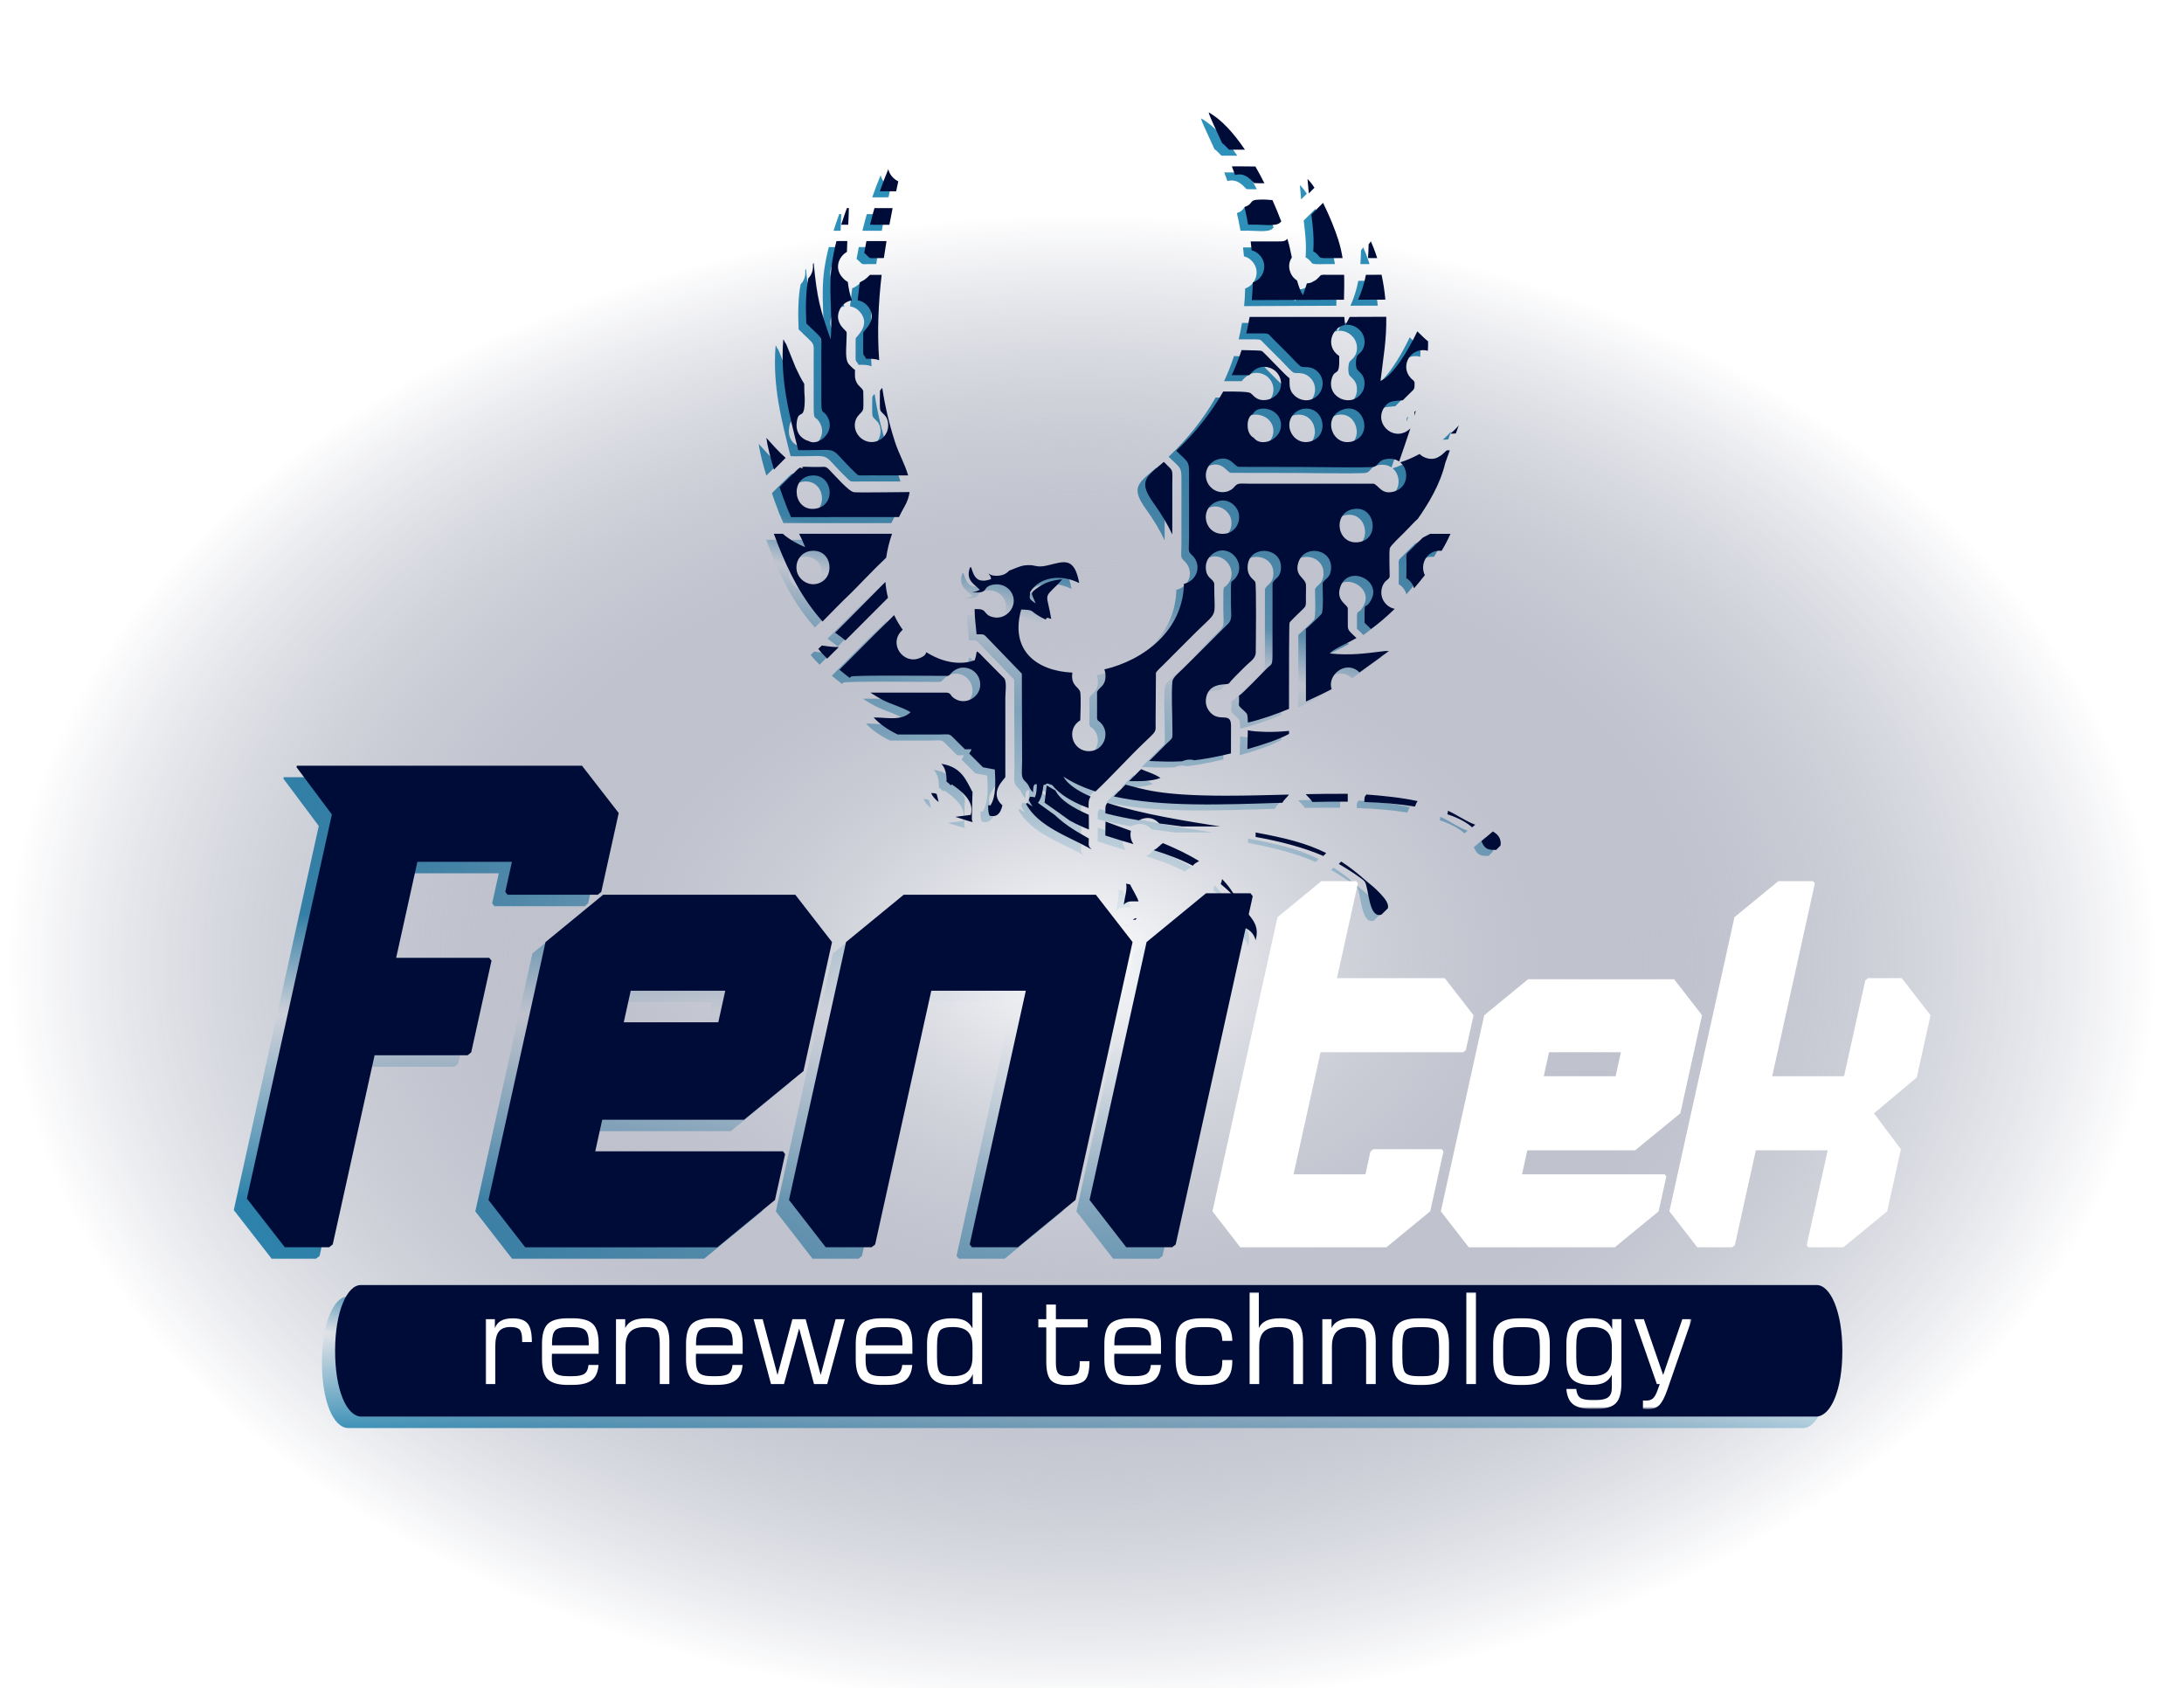
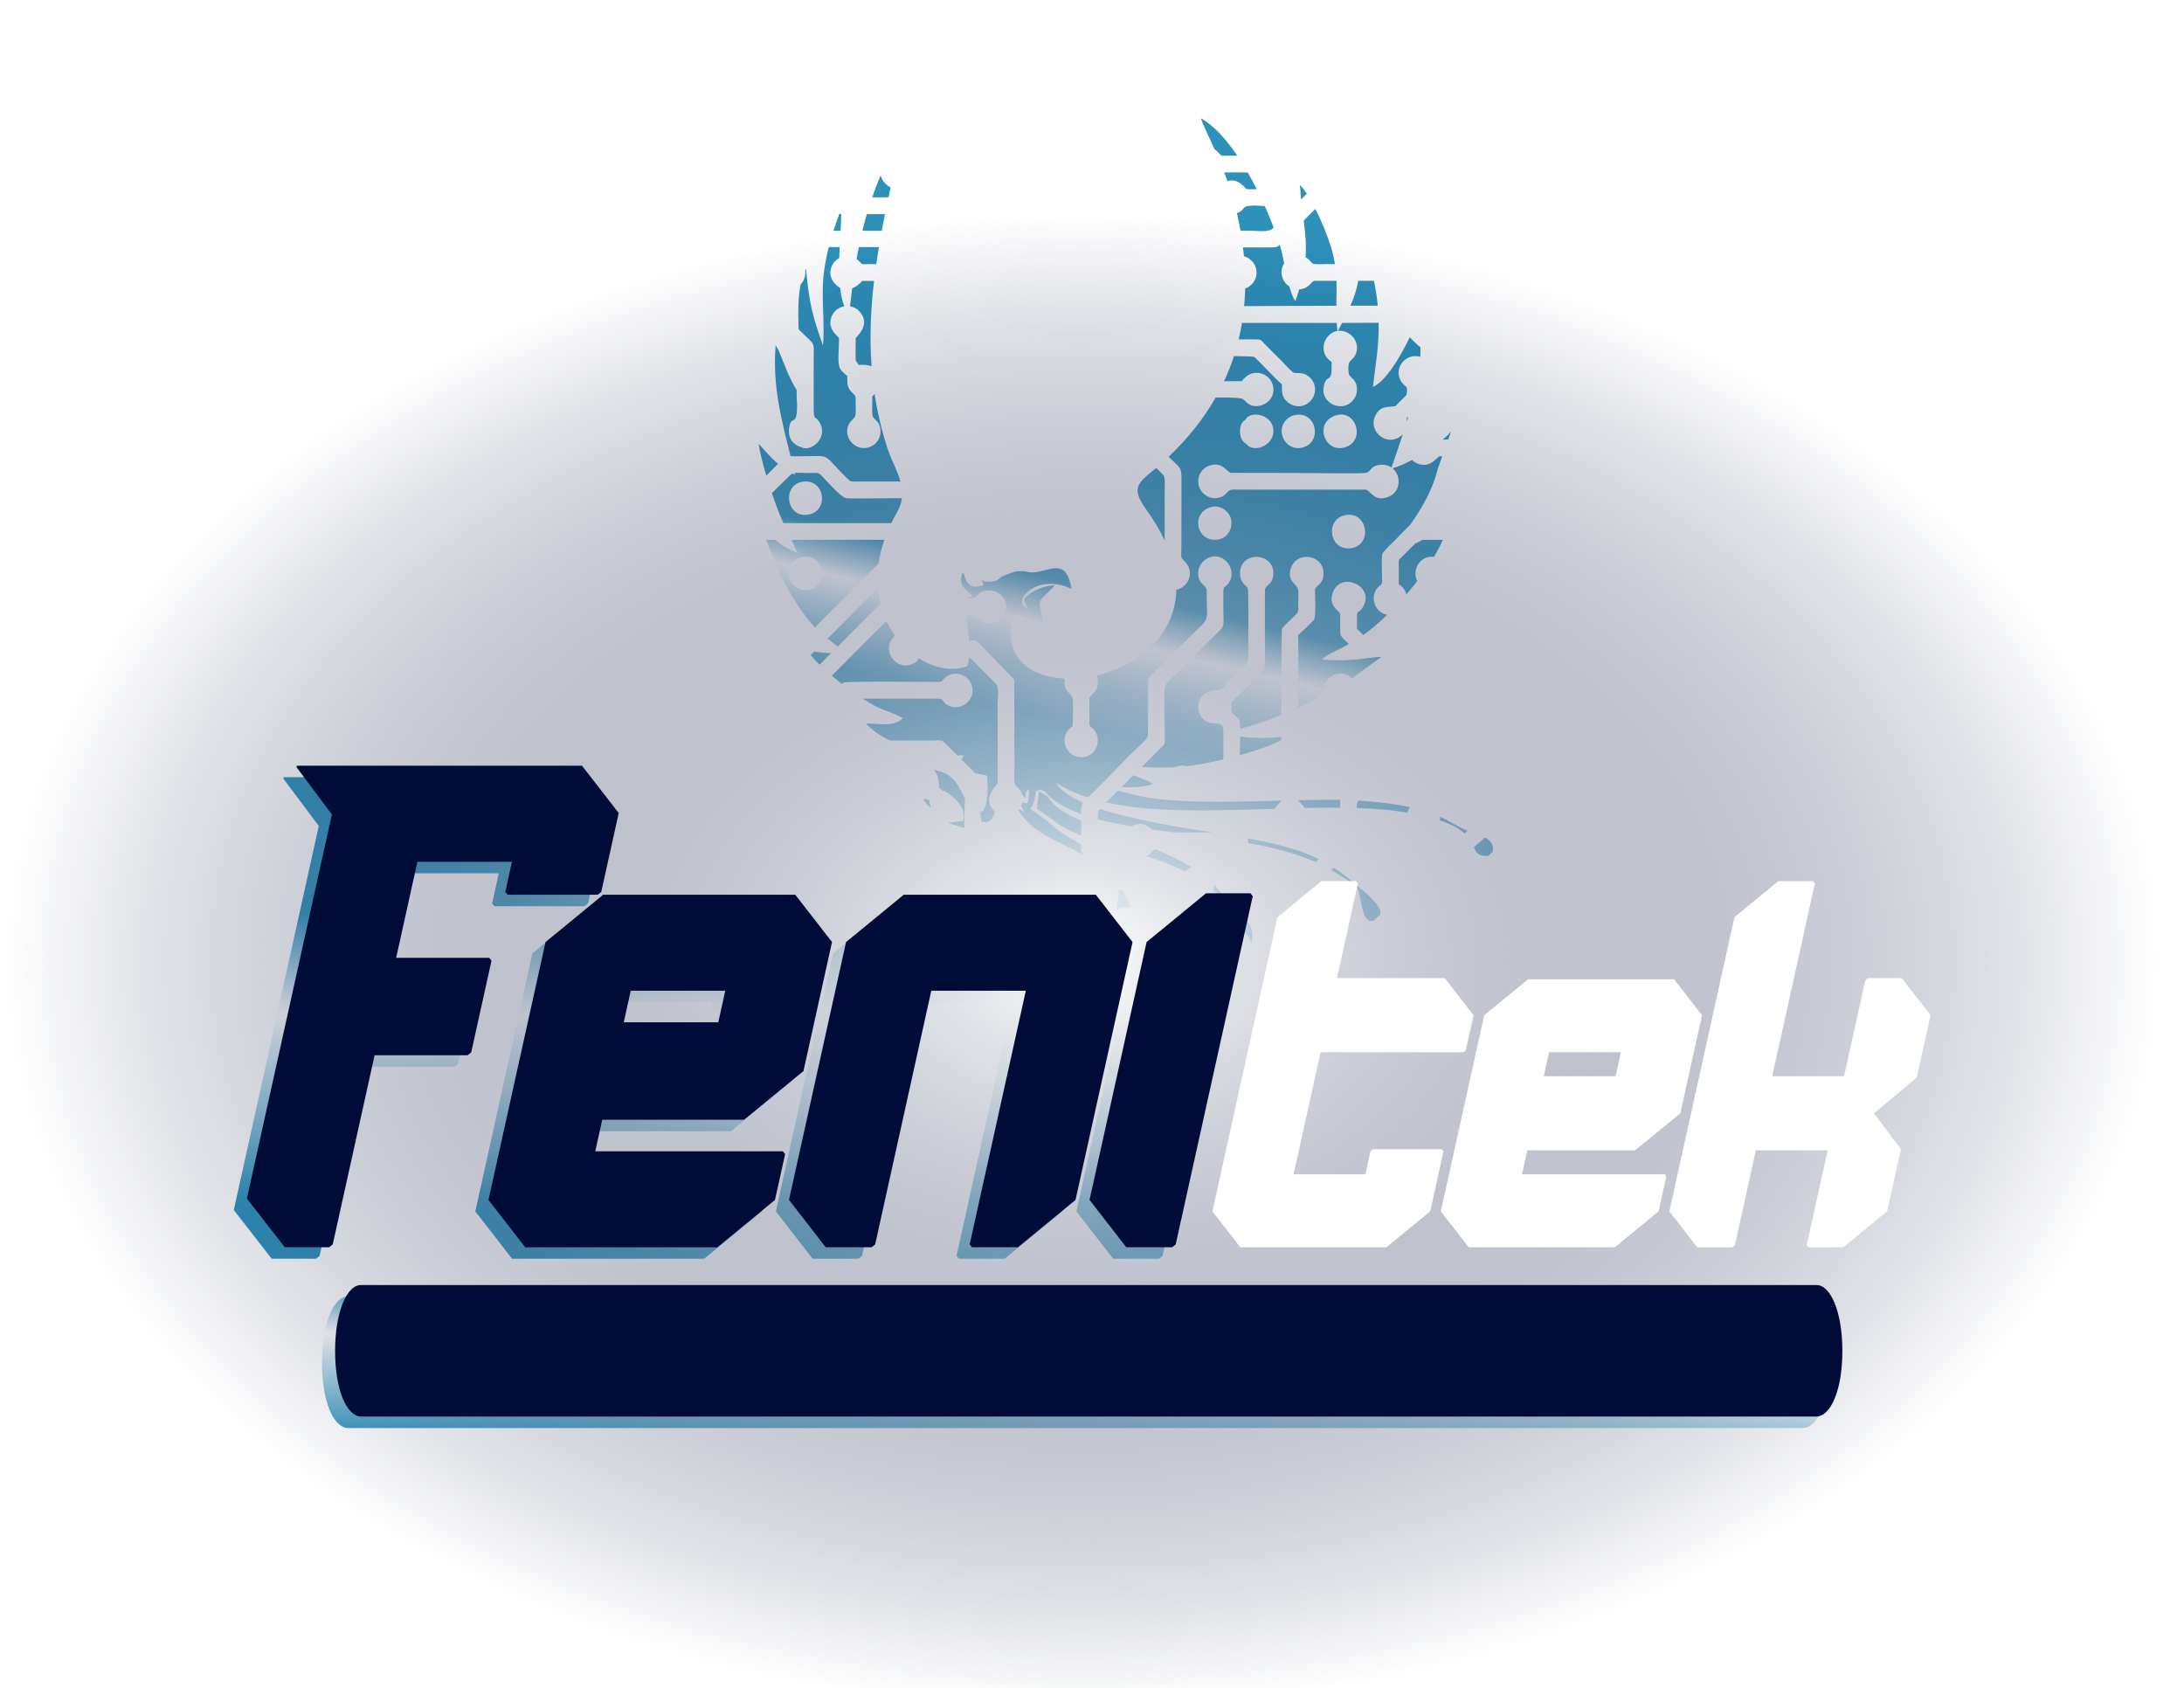
<svg xmlns="http://www.w3.org/2000/svg" version="1.1" id="Layer_1" x="0px" y="0px" viewBox="0 0 792 612" style="enable-background:new 0 0 792 612;" xml:space="preserve">
  <style type="text/css">
	.st0{fill:url(#SVGID_1_);}
	.st1{fill:url(#SVGID_2_);}
	.st2{fill:url(#SVGID_3_);}
	.st3{fill:url(#SVGID_4_);}
	.st4{fill:url(#SVGID_5_);}
	.st5{fill:url(#SVGID_6_);}
	.st6{fill:url(#SVGID_7_);}
	.st7{fill:url(#SVGID_8_);}
	.st8{fill:url(#SVGID_9_);}
	.st9{fill:url(#SVGID_10_);}
	.st10{fill:url(#SVGID_11_);}
	.st11{fill:url(#SVGID_12_);}
	.st12{fill:url(#SVGID_13_);}
	.st13{fill:url(#SVGID_14_);}
	.st14{fill:url(#SVGID_15_);}
	.st15{fill:url(#SVGID_16_);}
	.st16{fill:url(#SVGID_17_);}
	.st17{fill:url(#SVGID_18_);}
	.st18{fill:url(#SVGID_19_);}
	.st19{fill:url(#SVGID_20_);}
	.st20{fill:url(#SVGID_21_);}
	.st21{fill:url(#SVGID_22_);}
	.st22{fill:url(#SVGID_23_);}
	.st23{fill:url(#SVGID_24_);}
	.st24{fill:url(#SVGID_25_);}
	.st25{fill:url(#SVGID_26_);}
	.st26{fill:url(#SVGID_27_);}
	.st27{fill:url(#SVGID_28_);}
	.st28{fill:url(#SVGID_29_);}
	.st29{fill:url(#SVGID_30_);}
	.st30{fill:url(#SVGID_31_);}
	.st31{fill:url(#SVGID_32_);}
	.st32{fill:url(#SVGID_33_);}
	.st33{fill:url(#SVGID_34_);}
	.st34{fill:url(#SVGID_35_);}
	.st35{fill:url(#SVGID_36_);}
	.st36{fill:url(#SVGID_37_);}
	.st37{fill:url(#SVGID_38_);}
	.st38{fill:url(#SVGID_39_);}
	.st39{fill:url(#SVGID_40_);}
	.st40{fill:url(#SVGID_41_);}
	.st41{fill:url(#SVGID_42_);}
	.st42{fill:url(#SVGID_43_);}
	.st43{fill:url(#SVGID_44_);}
	.st44{fill:url(#SVGID_45_);}
	.st45{fill:url(#SVGID_46_);}
	.st46{fill:url(#SVGID_47_);}
	.st47{fill:url(#SVGID_48_);}
	.st48{fill:url(#SVGID_49_);}
	.st49{fill:url(#SVGID_50_);}
	.st50{fill-rule:evenodd;clip-rule:evenodd;fill:#000C38;}
	.st51{filter:url(#Adobe_OpacityMaskFilter);}
	.st52{fill:url(#SVGID_52_);}
	.st53{mask:url(#SVGID_51_);fill:#FFFFFF;}
	.st54{fill:#FFFFFF;}
	.st55{fill:#000C38;}
</style>
  <g>
    <linearGradient id="SVGID_1_" gradientUnits="userSpaceOnUse" x1="390.839" y1="473.413" x2="388.606" y2="531.46">
      <stop offset="0" style="stop-color:#2E91BA" />
      <stop offset="0.35" style="stop-color:#FFFFFF" />
      <stop offset="1" style="stop-color:#2E91BA" />
    </linearGradient>
    <path class="st0" d="M653.95,470.11H397.38h-14.66H126.14c-5-0.09-9.39,9.51-9.39,23.84c0,14.33,4.2,23.66,9.39,23.84h256.57h14.66   h256.58c5.19-0.18,9.39-9.51,9.39-23.84C663.35,479.62,658.96,470.02,653.95,470.11z" />
    <linearGradient id="SVGID_2_" gradientUnits="userSpaceOnUse" x1="152.189" y1="331.472" x2="152.189" y2="434.727">
      <stop offset="0" style="stop-color:#2E91BA" />
      <stop offset="0.35" style="stop-color:#FFFFFF" />
      <stop offset="1" style="stop-color:#2E91BA" />
    </linearGradient>
    <polygon class="st1" points="164.83,386.8 166.13,385.73 173.48,352.48 172.65,351.46 138.9,351.46 146.6,316.65 180.88,316.65    178.47,327.56 179.3,328.58 212.03,328.58 213.27,327.56 219.6,298.96 206.28,281.8 102.88,281.8 102.77,282.33 115.6,299.49    84.78,438.76 98.52,456.41 114.61,456.41 115.9,455.39 131.08,386.8  " />
    <linearGradient id="SVGID_3_" gradientUnits="userSpaceOnUse" x1="343.647" y1="331.472" x2="343.647" y2="434.727">
      <stop offset="0" style="stop-color:#2E91BA" />
      <stop offset="0.35" style="stop-color:#FFFFFF" />
      <stop offset="1" style="stop-color:#2E91BA" />
    </linearGradient>
    <polygon class="st2" points="347.7,456.41 364.33,456.41 385.24,439.25 405.94,345.74 392.62,328.58 322.96,328.58 302.05,345.74    281.36,439.25 294.67,456.41 311.3,456.41 312.59,455.39 332.95,363.38 367.23,363.38 346.87,455.39  " />
    <linearGradient id="SVGID_4_" gradientUnits="userSpaceOnUse" x1="234.661" y1="331.472" x2="234.661" y2="434.727">
      <stop offset="0" style="stop-color:#2E91BA" />
      <stop offset="0.35" style="stop-color:#FFFFFF" />
      <stop offset="1" style="stop-color:#2E91BA" />
    </linearGradient>
    <path class="st3" d="M265.05,410.16l21.55-17.65l10.35-46.78l-13.32-17.16h-69.66l-20.91,17.16l-20.69,93.51l13.32,17.16h69.66   l20.91-17.16l3.68-16.63l-0.79-1.02h-68.06l2.53-11.44H265.05z M223.97,363.38h34.28l-2.53,11.44h-34.28L223.97,363.38z" />
    <linearGradient id="SVGID_5_" gradientUnits="userSpaceOnUse" x1="419.931" y1="331.472" x2="419.931" y2="434.727">
      <stop offset="0" style="stop-color:#2E91BA" />
      <stop offset="0.35" style="stop-color:#FFFFFF" />
      <stop offset="1" style="stop-color:#2E91BA" />
    </linearGradient>
    <path class="st4" d="M420.29,456.41l1.29-1.02l25.38-114.68c-0.56-0.26-1.16-0.43-1.78-0.51c0-1.64,0.14-3.5-0.06-5.34   c0.39-0.37,0.81-0.78,1.19-1.17c0.16,0.21,0.33,0.41,0.51,0.61c0.43,0.49,0.84,0.97,1.24,1.45l1.47-6.64l-0.83-1.06h-6.21   c0.14,0.21,0.28,0.43,0.42,0.64c-0.12,0.12-0.23,0.24-0.34,0.36c-0.3-0.35-0.61-0.68-0.93-1h-9.04l-21.56,17.69l-20.69,93.51   l13.32,17.16H420.29z" />
  </g>
  <g>
    <linearGradient id="SVGID_6_" gradientUnits="userSpaceOnUse" x1="414.567" y1="217.317" x2="403.404" y2="265.317">
      <stop offset="0" style="stop-color:#2E91BA" />
      <stop offset="0.35" style="stop-color:#FFFFFF" />
      <stop offset="1" style="stop-color:#2E91BA" />
    </linearGradient>
    <path class="st5" d="M443.95,62.51c0.4,1.03,0.79,2.08,1.17,3.15c3.3-0.94,5.26,1.21,6.92,2.91c0.6,0.04,2.36,0.09,3.72,0.05   c-1.04-2.06-2.14-4.1-3.28-6.08c-0.82,0.03-1.96-0.03-3.77-0.03C446.18,62.52,444.78,62.48,443.95,62.51z" />
    <linearGradient id="SVGID_7_" gradientUnits="userSpaceOnUse" x1="403.707" y1="214.791" x2="392.544" y2="262.791">
      <stop offset="0" style="stop-color:#2E91BA" />
      <stop offset="0.35" style="stop-color:#FFFFFF" />
      <stop offset="1" style="stop-color:#2E91BA" />
    </linearGradient>
    <path class="st6" d="M442.96,56.45l5.73,0c-4.1-6.05-8.59-11.01-13.16-13.53c0.37,1.64,2.43,5.68,4.89,11.17   C441.39,54.7,442.04,55.62,442.96,56.45z" />
    <linearGradient id="SVGID_8_" gradientUnits="userSpaceOnUse" x1="505.952" y1="238.569" x2="494.789" y2="286.569">
      <stop offset="0" style="stop-color:#2E91BA" />
      <stop offset="0.35" style="stop-color:#FFFFFF" />
      <stop offset="1" style="stop-color:#2E91BA" />
    </linearGradient>
    <path class="st7" d="M526.24,156.39c-0.69,0.9-1.75,1.94-3.06,3.04c0.87,0.02,1.49-0.07,2-0.1L526.24,156.39z" />
    <linearGradient id="SVGID_9_" gradientUnits="userSpaceOnUse" x1="422.788" y1="219.229" x2="411.625" y2="267.228">
      <stop offset="0" style="stop-color:#2E91BA" />
      <stop offset="0.35" style="stop-color:#FFFFFF" />
      <stop offset="1" style="stop-color:#2E91BA" />
    </linearGradient>
    <path class="st8" d="M452.93,74.62c-2.3,0.17-1.63,1.46-3.64,2.35c-0.25,0.11-0.51,0.21-0.76,0.28c0.5,2.16,0.94,4.3,1.32,6.41   c0.94-0.01,1.88-0.02,2.81-0.02c2.49,0,7.25,0.68,8.69-0.66c0.15-0.14,0.32-0.31,0.52-0.5c-0.95-2.51-2.02-5.12-3.2-7.75   C457.65,74.74,456.24,74.37,452.93,74.62z" />
    <linearGradient id="SVGID_10_" gradientUnits="userSpaceOnUse" x1="428.103" y1="220.465" x2="416.94" y2="268.465">
      <stop offset="0" style="stop-color:#2E91BA" />
      <stop offset="0.35" style="stop-color:#FFFFFF" />
      <stop offset="1" style="stop-color:#2E91BA" />
    </linearGradient>
    <path class="st9" d="M351.61,215.14l0.95,0.89c-0.21,0.15-0.51,0.26-0.7,0.33c-0.18,0.07-0.47,0.23-0.69,0.3l-1.51,0.33l1.82,0   c4.28,0.03,1.93-2.15,6.05-2.85c5.39-0.91,9.28,4.67,6.31,9.16c-1.01,1.53-3.22,3.28-6.23,2.7c-3.89-0.75-2.27-2.95-5.81-2.97   c-0.38,0-0.75,0-1.13-0.01c-0.01,3.05,0.45,6.15,0.72,9.15c3.16-0.04,2.46-0.08,4.63,2.08l11.77,12.18l0.1,31.75   c0,3.43-0.53,5.7,0.82,7.01c0.81,0.78,1.52,1.56,1.89,2.63c0.23,0.41,0.56,0.94,1.26,1.65c0-2.82,0.5-3.09,1.37-2.91   c0,1.78-0.22,3.44-0.68,4.7c-1.35-0.23-1.71-0.18-1.83-0.22c-0.09,0.43-0.23,0.84-0.41,1.23c0.28,0.6,0.68,1.21,1.34,2.33   l-1.96-1.31c-0.11,0.15-0.24,0.3-0.36,0.44c4.6,8.26,15.22,11.64,23.77,16.42c-1.33-1.31-1.06-1.37-1.01-3.94   c-3.84-2.27-7.9-4.32-12.36-8.54l-6.1-4.39c1.07-1.25,1.72-3.63,2.01-6.43c0.42-0.08,0.86-0.26,1.33-0.62   c2.68,0.9,1.22,0.11,3.05,1.96c3,2.96,7.1,5.2,11.98,6.98c-0.06-2.02,0-3.08,0.74-4.17c-4.76-2.07-8.34-4.47-9.89-7.25   c3.44,2.25,7.36,4.02,11.65,5.41c5.49-5.15,11.96-12.29,17.42-17.5c4.94-4.71,4.41-3.93,4.38-7.43l0.12-18.08   c0.19-0.58,2.12-2.35,2.76-2.98c3.86-3.81,7.71-7.79,11.97-11.97c8.23-8.07,6.37-4.37,6.41-17.57c-0.77-1.95-2.86-1.78-3.05-5.48   c-0.13-2.49,1.28-4.35,2.78-5.35c5.6-3.75,11.74,3.25,8.39,8.38c-2.3,3.51-2.05-1.42-2.05,10.03c0,3.89,0.57,5.6-1.07,7.16   l-16.55,16.47c-1.51,1.47-3.5,3.03-3.63,4.52c-0.4,4.6,0.01,11.53,0.01,16.38c0,4.77,0.46,3.55-2.11,6.08l-6.27,6.28   c4.37,0.19,8,0.32,11.88,0.11c0.29-0.12,0.59-0.24,0.92-0.33c1.33-0.38,2.53-0.36,3.56-0.05c2.75-0.32,5.76-0.82,9.3-1.58   c1.17-0.25,2.51-0.55,3.96-0.9l0.02-10.24c-0.09-4.73-3.85-1.28-7.06-4.18c-1.17-1.06-2.28-2.79-2.05-5.13   c0.61-6.15,6.98-5.31,7.96-5.64l0.53-0.29c0.55-0.98,4.2-4.46,5.22-5.51c2.69-2.75,4.53-3.32,4.38-6.22   c0.03-2.04,0.28-23.92-0.17-24.93c-0.44-0.99-2.81-1.77-2.79-5.33c0.05-8.4,12.82-7.65,12.08,0.58c-0.3,3.39-2.28,3.33-3.04,5.17   l-0.01,26.36c-0.09,3.73-0.27,2.74-2.23,4.71c-1.82,1.83-8.78,9.17-9.92,9.73l0.01,1.31c0.12,2.16-0.57,1.84,0.78,3.2   c0.35,0.35,1.82,1.54,2.11,2.14c0.21,0.44,0.3,1.58,0.32,3.09c4.91-1.14,10.08-2.98,14.91-4.97c-0.01-15.36,0.02-30.71,0.2-31.22   c0.18-0.52,3.37-3.5,3.88-4.01c2.32-2.33,2.06-1.43,2.05-5.79c0-1.22,0.09-2.79,0.02-3.96c-0.16-2.59-4.35-3.2-2.73-8.17   c2.21-6.77,12.95-4.87,11.77,3.01c-0.42,2.83-2.36,3.06-3,4.58c0,2.07,0.42,9.99-0.38,11.11c-0.43,0.6-5.02,4.99-5.68,5.45   l0.02,26.34c1.8-0.82,3.5-1.61,5.06-2.35c1.43-0.68,2.85-1.4,4.25-2.14c-1.65-4.92,4.58-10.21,9.34-6.75   c0.35,0.25,0.58,0.49,0.75,0.69l10.69-7.76l-1.44,0c-7,0.85-12.38,1.67-20.05,0.88c0.61-0.6,0.51-0.57,1.52-1.22   c2.18-1.41,4.65-2.36,8.21-4.37c-3.36-3.22-3.18-2.63-3.15-6.25c0.01-1.51,0-3.03,0-4.55c-0.21-1.38-4.22-2.74-2.84-7.37   c2.61-8.77,15.53-2.91,11.21,4.53c-2.44,4.19-2.3-1.07-2.29,8.11c1.03,0.95,1.76,1.68,2.31,2.25c2.62-1.82,5.59-4.35,8.64-7.31   c-2.42-0.44-4.26-2.42-4.73-4.64c-0.31-1.48-0.09-2.98,0.55-4.19c0.96-1.8,2.15-1.76,2.34-2.88c0-1.97-0.26-8.82,0.05-10.25   c0.2-0.92,4.03-4.49,4.89-5.36c3.02-3.02,4.26-4.52,5.23-5.26c3.94-5.66,8.15-12.53,10.01-20.37l1.63-4.53l-0.96,0   c-0.94,0.19-3.42,4.79-8.47,2.43c-0.54-0.25-1.06-0.63-1.51-1.1c-2.5,1.32-4.96,2.4-7.05,3.02c3.28,2.71,2.97,8.87-1.82,10.46   c-4.89,1.62-5.72-1.91-7.82-2.72c-15.15,0-30.29,0.02-45.44,0c-0.88,0-2.24-0.09-3.05-0.01c-2.35,0.21-1.81,2.54-5.49,3.03   c-3.4,0.45-6-1.9-6.66-4.42c-0.9-3.44,1.17-6.38,3.78-7.29c4.81-1.69,6.23,2.26,7.83,2.6l22.68,0.04c5.25,0,21.68,0.29,25.78,0.02   c2.7-0.18,1.67-2.5,5.5-2.95c1.76-0.21,3.21,0.19,4.31,0.94c0.97-2.85,2.5-7.09,4.09-12c-0.37,0.38-0.83,0.74-1.42,1.09   c-5.31,3.17-11.5-2.97-8.32-8.31c1.75-2.94,3.28-2.58,7.01-2.99c0.95-1,1.92-1.91,2.74-2.73c1.46-1.45,1.5-1.14,1.51-3.64   c-0.33-1.03-0.41-0.67-1.23-1.5c-3.95-4.02-0.93-10.24,4.25-10.3c0.63-0.01,1.23,0.08,1.79,0.25c0.07-1.19,0.1-2.35,0.08-3.46   c-0.73-0.5-2.31-2.02-3.9-3.61c-3.53,7.45-8.9,16.11-13.34,17.99c0.98-8.44,2.21-14.7,2.08-23.26c-3.32,0.02-7.94,0.04-13.26,0.05   c-0.47,0.91-0.97,1.87-1.5,2.89c0.9-0.11,1.87-0.01,2.88,0.38c2.46,0.94,4.74,3.79,3.81,7.4c-0.48,1.86-2,2.81-2.4,3.33   c-0.59,0.77-0.7,3.73-0.23,4.81c0.33,0.77,1.81,1.46,2.49,3.24c0.58,1.53,0.37,3.62-0.29,4.83c-3.57,6.55-13.18,2.61-11.31-4.36   c1.19-4.41,3.02,0.11,2.74-8.34c-5.3-3.55-2.65-10.48,2.11-11.26c-0.11-1-0.2-1.97-0.26-2.92c-10.56,0.02-23.45,0.03-34.34,0.01   c-0.33,2.01-0.74,4-1.21,5.96l6.2,0c1.92,0,1.88,0.29,2.9,1.34c0.73,0.75,1.26,1.28,2.11,2.13c1.46,1.45,2.66,2.64,4.1,4.08   c1.35,1.35,2.84,3.11,4.23,4.27c1.15,0.97,3.25-0.42,5.9,1.66c3.72,2.93,2.66,8.76-1.7,10.42c-2.42,0.92-4.82-0.04-6.19-1.31   c-1.88-1.75-1.88-3.21-1.87-6.32c-1.15-0.68-9.29-9.48-10.06-9.91c-0.25-0.14-3-0.23-7.32-0.3c-1.01,3.11-2.21,6.14-3.59,9.1   l6.35,0c0.33-0.13,2.57-3.98,7.02-2.81c5.45,1.42,6.47,9.21,0.46,11.47c-1.18,0.44-3.04,0.58-4.32-0.05   c-1.55-0.77-1.7-1.41-2.68-2.12c-0.74-0.53-5.3-0.61-9.89-0.56c-4.38,7.71-10.08,14.87-17.05,21.48c4.04,3.93,4.68,3.7,4.65,7.72   l0,23.63c0,5.29-0.58,4.9,1.23,6.63c1.28,1.23,2.32,3.5,1.62,5.91c-0.64,2.22-2.53,3.9-4.7,4.35   c-0.36,16.9-14.45,27.62-28.88,31.04c0.26,0.61,0.43,1.37,0.43,2.36c0,3.74-2.21,3.97-3.06,5.76l0,9.69   c0.36,1.11,0.37,0.6,1.27,1.48c3.69,3.61,1.3,10.17-3.97,10.34c-6.4,0.21-8.68-8.04-3.39-11.18c0.06-2.46,0.3-7.83,0.02-10.04   c-0.25-2.05-3.45-2.31-2.93-6.89c0.01-0.13,0.03-0.25,0.06-0.37c-12.84-0.59-22.76-7.9-18.57-22.88c4.86,0.18,3.08,0.41,6.46,2.38   c4.93,2.87,0.57-0.42,4.44,1.04c-1.57-9.47-3.08-7.2,2.41-12.6l1.58-1.78c-3.59,0.35-6,1.12-8.33,2.65   c-3.66,2.59-2.96,1.98-1.29,6.13c-2.49-1.79-2.31-1.43-2.01-4.16c3.21-5.32,10.92-6.69,17.77-3.26c-1.79-9.86-5.71-7.71-11.52-6.38   c-4.53,1.04-4.12-0.52-8.21-0.02c-1.92,0.23-3.85,1.28-5.64,1.9c-0.85,0.96-2.06,1.64-3.6,1.81c-2.03,0.23-3.14-0.19-3.94-0.77   c0.42,0.63,0.94,0.95,0.92,2.05c-4.77,1.64-6.08-0.47-7.17-4.27l-0.42-0.01C347.43,212.17,350.08,213.7,351.61,215.14z    M487.71,186.83c8.14-1.78,10.1,10.38,2.72,11.85C482.14,200.34,480.19,188.47,487.71,186.83z M484.55,150.58   c7.37-2.21,10.83,9.44,3.05,11.66C480.24,164.34,476.32,153.05,484.55,150.58z M469.81,150.45c7.83-1.3,9.89,10.36,2.14,11.92   c-3.71,0.75-6.48-2-7.05-4.89C464.2,153.88,466.77,150.95,469.81,150.45z M451.65,152.2c1.63-3.44,9.92-2.14,10.13,3.89   c0.19,5.48-7.21,8.44-9.88,4.83c-1.29-0.69-2.16-2.15-2.23-4.26C449.6,154.53,450.28,152.93,451.65,152.2z M439.25,183.83   c3.48-0.95,6.63,1.83,7.19,4.48c0.77,3.67-1.61,6.79-4.54,7.31C433.93,197.04,431.43,185.96,439.25,183.83z" />
    <linearGradient id="SVGID_11_" gradientUnits="userSpaceOnUse" x1="490.937" y1="235.077" x2="479.774" y2="283.077">
      <stop offset="0" style="stop-color:#2E91BA" />
      <stop offset="0.35" style="stop-color:#FFFFFF" />
      <stop offset="1" style="stop-color:#2E91BA" />
    </linearGradient>
    <path class="st10" d="M510.11,152.98c0.19-0.62,0.37-1.24,0.55-1.86c-0.17,0.14-0.34,0.26-0.5,0.37   C510.15,152.02,510.14,152.52,510.11,152.98z" />
    <linearGradient id="SVGID_12_" gradientUnits="userSpaceOnUse" x1="446.595" y1="224.765" x2="435.433" y2="272.765">
      <stop offset="0" style="stop-color:#2E91BA" />
      <stop offset="0.35" style="stop-color:#FFFFFF" />
      <stop offset="1" style="stop-color:#2E91BA" />
    </linearGradient>
    <path class="st11" d="M473.46,93.32c0.53,0.26,1.03,0.63,1.48,1.1c0.87,0.92,0.61,1.25,2.23,1.36c1.02,0.07,2.31-0.02,3.35-0.02   h3.57c-0.33-2.1-0.83-4.31-1.58-6.69c-1.12-3.56-3.21-8.77-5.5-13.33l-4.24,4.23C473.37,84.75,473.8,88.78,473.46,93.32z" />
    <linearGradient id="SVGID_13_" gradientUnits="userSpaceOnUse" x1="463.596" y1="228.719" x2="452.433" y2="276.719">
      <stop offset="0" style="stop-color:#2E91BA" />
      <stop offset="0.35" style="stop-color:#FFFFFF" />
      <stop offset="1" style="stop-color:#2E91BA" />
    </linearGradient>
-     <path class="st12" d="M494.34,89.66c-0.22,0.39-0.49,0.76-0.79,1.09c-0.04,1.82-0.12,3.48-0.23,5l3.33,0   C495.71,92.8,494.82,90.72,494.34,89.66z" />
    <linearGradient id="SVGID_14_" gradientUnits="userSpaceOnUse" x1="436.869" y1="222.503" x2="425.706" y2="270.503">
      <stop offset="0" style="stop-color:#2E91BA" />
      <stop offset="0.35" style="stop-color:#FFFFFF" />
      <stop offset="1" style="stop-color:#2E91BA" />
    </linearGradient>
    <path class="st13" d="M473.9,70.25c-0.87-1.32-1.72-2.41-2.52-3.15c0.14,1.87,0.3,3.6,0.47,5.22   C472.55,71.61,473.24,70.91,473.9,70.25z" />
    <linearGradient id="SVGID_15_" gradientUnits="userSpaceOnUse" x1="439.139" y1="223.031" x2="427.976" y2="271.031">
      <stop offset="0" style="stop-color:#2E91BA" />
      <stop offset="0.35" style="stop-color:#FFFFFF" />
      <stop offset="1" style="stop-color:#2E91BA" />
    </linearGradient>
    <path class="st14" d="M450.76,89.72c0.13,1.08,0.25,2.16,0.35,3.23c0.81,0.2,1.55,0.55,2.15,1.03c4.26,3.4,2.45,9.26-1.72,10.62   c-0.05,2.16-0.17,4.3-0.37,6.4c10.36-0.03,22.81-0.1,33.43-0.14c0.04-3.05,0.16-5.98,0.05-9.04c-1.68,0-3.36,0-5.04,0   c-4.6-0.02-2.63-0.21-5.16,1.85c-1.03,0.84-2.17,1.22-3.3,1.26c-0.41,1.35-0.88,2.77-1.42,4.28c-0.84-1.21-1.54-3.11-2.15-5.32   c-1-0.65-1.81-1.56-2.27-2.59c-1-2.24-0.65-4.26,0.39-5.77c-0.49-2.38-0.97-4.6-1.49-6.28c-0.05-0.16-0.1-0.32-0.15-0.49   c-0.69,0.76-1.14,0.98-3.53,0.95L450.76,89.72z" />
    <linearGradient id="SVGID_16_" gradientUnits="userSpaceOnUse" x1="410.526" y1="216.377" x2="399.363" y2="264.377">
      <stop offset="0" style="stop-color:#2E91BA" />
      <stop offset="0.35" style="stop-color:#FFFFFF" />
      <stop offset="1" style="stop-color:#2E91BA" />
    </linearGradient>
    <path class="st15" d="M422.35,195.96l0-17.45c0-6.97,0.61-5.02-3.01-8.8l-0.05-0.05c-0.43,0.37-0.87,0.74-1.32,1.1   c-5.67,4.69-7.66,6.53-2.34,13.93C418.46,188.62,420.67,192.37,422.35,195.96z" />
    <linearGradient id="SVGID_17_" gradientUnits="userSpaceOnUse" x1="279.761" y1="185.966" x2="268.598" y2="233.966">
      <stop offset="0" style="stop-color:#2E91BA" />
      <stop offset="0.35" style="stop-color:#FFFFFF" />
      <stop offset="1" style="stop-color:#2E91BA" />
    </linearGradient>
    <path class="st16" d="M305.05,77.61l-0.71,0c-0.71,1.94-1.41,3.97-2.07,6.06l2.56,0C304.94,81.5,305.04,79.45,305.05,77.61z" />
    <linearGradient id="SVGID_18_" gradientUnits="userSpaceOnUse" x1="292.224" y1="188.865" x2="281.062" y2="236.865">
      <stop offset="0" style="stop-color:#2E91BA" />
      <stop offset="0.35" style="stop-color:#FFFFFF" />
      <stop offset="1" style="stop-color:#2E91BA" />
    </linearGradient>
    <path class="st17" d="M311.76,94.91c1.04,1.15,1.15,0.88,3.04,0.85c0.99-0.01,1.97-0.01,2.96-0.01c0.3-2.06,0.62-4.11,0.96-6.16   c-2.43,0-4.86,0-7.28,0c-0.29,1.43-0.56,2.86-0.81,4.29C311.01,94.17,311.39,94.51,311.76,94.91z" />
    <linearGradient id="SVGID_19_" gradientUnits="userSpaceOnUse" x1="296.015" y1="189.747" x2="284.853" y2="237.746">
      <stop offset="0" style="stop-color:#2E91BA" />
      <stop offset="0.35" style="stop-color:#FFFFFF" />
      <stop offset="1" style="stop-color:#2E91BA" />
    </linearGradient>
    <path class="st18" d="M310.29,122.76c0.01,1.82-0.01,3.65-0.02,5.46c-0.02,3.59,0,2.03,1.09,4.07c1.31-0.02,3.11-0.12,4.7,0.53   c-0.76-10.44-0.29-20.75,0.9-30.96l-4.27,0c-0.02,0.01-1.53,1.84-3.66,2.7c-0.27,2.14-0.53,4.3-0.78,6.51   c1.25,0.2,2.46,0.79,3.41,1.82C316.16,117.79,310.4,122.05,310.29,122.76z" />
    <linearGradient id="SVGID_20_" gradientUnits="userSpaceOnUse" x1="294.728" y1="189.447" x2="283.565" y2="237.447">
      <stop offset="0" style="stop-color:#2E91BA" />
      <stop offset="0.35" style="stop-color:#FFFFFF" />
      <stop offset="1" style="stop-color:#2E91BA" />
    </linearGradient>
    <path class="st19" d="M288.45,165.45c14.51,0.03,8.53-1.78,19.19,8.4c0.81,0.78,0.81,0.74,2.29,0.75c0.9,0.01,1.85-0.02,2.75-0.02   l13.86-0.01c-1.09-3.94-3.33-7.78-4.7-11.96c-2.17-6.65-3.69-13.24-4.68-19.77c-0.44,0.46-0.78,0.82-0.83,1.13   c0,1.26-0.17,6.02,0.11,6.86c0.44,1.32,2.26,1.68,2.75,4.21c0.8,4.09-2.19,7.44-5.91,7.43c-3.72,0-6.99-3.72-5.85-7.69   c0.65-2.25,2.45-2.79,2.78-4.19c0.23-0.98,0.06-5.31,0.06-6.63c-0.45-1.26-1.62-1.56-2.39-3.08c-0.82-1.61-0.59-2.68-0.61-4.59   c-0.81-0.5-1.33-1.15-2.05-1.85c-1.72-1.7-1.05-5.75-1-9.88c0.02-2,0.28-1.88-0.79-2.88c-2.32-2.16-3.07-4.88-1.42-7.77   c0.89-1.56,2.47-2.54,4.18-2.84c-0.76-1.94-1.24-4.2-1.52-6.66c-0.76-0.4-1.52-1.04-2.27-1.99c-2.58-3.27-0.95-7.23,1.94-8.9   c0.04-1.32,0.09-2.63,0.15-3.94c-1.32,0-2.63,0.01-3.94,0.01c-0.68,2.69-1.25,5.43-1.64,8.17c-1.39,9.82,0.35,18.6-0.47,27.48   c-3.85-10.86-4.95-15.06-6.16-27.76c-0.1,0.17-0.19,0.34-0.28,0.52c0.22,1.83-0.32,3.76-1.67,5.11   c-0.91,4.58-0.98,10.38-0.72,16.31c6.26,6.23,5.46,4.07,5.46,10.29l0,17.57c-0.01,6.17,0.59,2.81,2.41,6.39   c2.68,5.25-3.51,10.42-6.93,8.47c-2.77-0.78-4.88-3.04-4.4-6.84c0.67-5.33,2.95,0.17,2.9-8.63c-0.14-1.56-0.18-3.4-0.18-5.31   c-1.21-1.85-2.2-4.02-3.15-5.99l-3.33-8.25c-0.09-0.18-0.26-0.46-0.34-0.61c-0.08-0.15-0.32-0.26-0.38-0.61   c-0.06-0.36-0.25-0.42-0.4-0.61c-1.2,14.71,2.21,27.29,5.41,40.1C287.18,165.42,287.75,165.45,288.45,165.45z" />
    <linearGradient id="SVGID_21_" gradientUnits="userSpaceOnUse" x1="403.12" y1="214.655" x2="391.957" y2="262.655">
      <stop offset="0" style="stop-color:#2E91BA" />
      <stop offset="0.35" style="stop-color:#FFFFFF" />
      <stop offset="1" style="stop-color:#2E91BA" />
    </linearGradient>
    <path class="st20" d="M379.98,288.82l-3.18-1.85l-0.77,6.26l4.57,3.22l4.63,3.31c1.5,0.8,3.1,1.62,5.01,2.43   c0.62,0.26,1.24,0.52,1.86,0.77c0-1.09-0.01-2.18-0.01-3.26c0-0.77-0.01-1.46-0.03-2.08C386.2,295.03,381.73,292.28,379.98,288.82z   " />
    <linearGradient id="SVGID_22_" gradientUnits="userSpaceOnUse" x1="273.968" y1="184.619" x2="262.805" y2="232.619">
      <stop offset="0" style="stop-color:#2E91BA" />
      <stop offset="0.35" style="stop-color:#FFFFFF" />
      <stop offset="1" style="stop-color:#2E91BA" />
    </linearGradient>
    <path class="st21" d="M278.33,172.02c1.34-1.32,2.54-2.56,3.8-3.82c-2.76-2.41-5.19-5.29-7.01-7.26c0.43,3.13,1.54,7.4,2.78,11.53   C278.05,172.31,278.19,172.16,278.33,172.02z" />
    <linearGradient id="SVGID_23_" gradientUnits="userSpaceOnUse" x1="291.813" y1="188.769" x2="280.651" y2="236.769">
      <stop offset="0" style="stop-color:#2E91BA" />
      <stop offset="0.35" style="stop-color:#FFFFFF" />
      <stop offset="1" style="stop-color:#2E91BA" />
    </linearGradient>
    <path class="st22" d="M320.93,77.65c-2.29-0.01-4.5-0.01-6.58-0.02c-0.22,0.75-0.42,1.44-0.58,2.03c-0.37,1.35-0.71,2.68-1.03,4.01   l7.02,0.01C320.14,81.67,320.53,79.66,320.93,77.65z" />
    <linearGradient id="SVGID_24_" gradientUnits="userSpaceOnUse" x1="347.008" y1="201.605" x2="335.845" y2="249.605">
      <stop offset="0" style="stop-color:#2E91BA" />
      <stop offset="0.35" style="stop-color:#FFFFFF" />
      <stop offset="1" style="stop-color:#2E91BA" />
    </linearGradient>
    <path class="st23" d="M324.49,230.6c0.04-0.03,0.07-0.06,0.1-0.09c-1.17-1.63-2.23-3.4-3.12-5.31c-0.39,0.42-0.87,0.92-1.49,1.51   c-6.14,5.88-11.83,11.87-17.89,17.86l-0.45,0.45c1.2,1,2.44,2,3.7,2.97c0.3-0.28,0.51-0.47,0.57-0.5   c1.12-0.54,32.21-0.23,34.94-0.23c0.93-0.31,0.54-0.21,1.35-1.04c3.54-3.63,8.85-1.82,10.18,2.23c1.82,5.52-4.46,10.06-9.07,6.99   c-1.79-1.19-0.97-1.85-2.76-2.11l-27.69,0c1.63,1.06,3.14,1.95,4.4,2.62c3.08,1.62,7.08,2.61,10.17,4.48   c-3.45,3.27-8.42,1.89-13.39,1.91c2.16,2.39,5.17,4.47,8.72,6.18h14.75c3.41,0,3.87-0.45,5.15,0.89l4.48,4.47   c0.82,0.01,1.63,0,2.43-0.03c-0.3,0.7-0.59,1.19-0.9,1.55l5.01,5l4.31,0.81c0.2,4.13,0.56,9.82-1.65,13.07   c-0.27-0.03-0.52-0.08-0.77-0.13c-0.02,1.63,0.08,3,0.49,3.79c2.91,0.72,4.03-1.05,4.66-3.73c-5.1-4.57,0.78-9.5,1.07-10.26   c0.01-9.59,0.02-19.19,0-28.78c0-2,0.57-5.51-0.35-6.97l-7.24-7.29c-1.39-1.35-1.81-2.14-2.79-2.48c-0.13,1.09-0.37,2.15-0.74,3.16   c-5.27,1.94-11.72,0.75-17.48-2.89c-0.41,0.4,0.05,1.07-2.47,2.11C324.76,243.27,319.16,235.47,324.49,230.6z" />
    <linearGradient id="SVGID_25_" gradientUnits="userSpaceOnUse" x1="300.942" y1="190.892" x2="289.779" y2="238.892">
      <stop offset="0" style="stop-color:#2E91BA" />
      <stop offset="0.35" style="stop-color:#FFFFFF" />
      <stop offset="1" style="stop-color:#2E91BA" />
    </linearGradient>
    <path class="st24" d="M306.91,180.65c-1.8-0.16-7.17-6.32-8.75-7.93c-1.54-1.56-1.45-1.24-4.26-1.21   c-3.31,0.02-4.76-0.18-5.73-0.04l0.14,0.6c-0.31-0.11-0.62-0.23-0.93-0.36c-0.62,0.31-1.21,0.93-2.4,2.13   c-1.71,1.73-3.44,3.27-5.05,5c0.39,1.15,0.76,2.21,1.09,3.16c1.14,3.19,2.14,5.64,3.06,7.68l39.14,0c0.62-1.28,1.3-2.58,2.05-3.89   c1.03-1.8,1.58-3.51,1.8-5.17C322.1,180.61,309.25,180.87,306.91,180.65z M293.19,186.58c-8.13,1.47-9.76-10.72-2.16-11.91   C299.11,173.4,300.82,185.2,293.19,186.58z" />
    <linearGradient id="SVGID_26_" gradientUnits="userSpaceOnUse" x1="291.982" y1="188.809" x2="280.82" y2="236.809">
      <stop offset="0" style="stop-color:#2E91BA" />
      <stop offset="0.35" style="stop-color:#FFFFFF" />
      <stop offset="1" style="stop-color:#2E91BA" />
    </linearGradient>
    <path class="st25" d="M322.98,67.95c-1.78-0.87-3.2-2.52-3.62-4.41c-1.12,2.63-2.16,5.42-3.06,8.02c1.97-0.01,3.94-0.01,5.9-0.02   C322.46,70.34,322.72,69.14,322.98,67.95z" />
    <linearGradient id="SVGID_27_" gradientUnits="userSpaceOnUse" x1="467.074" y1="229.528" x2="455.911" y2="277.527">
      <stop offset="0" style="stop-color:#2E91BA" />
      <stop offset="0.35" style="stop-color:#FFFFFF" />
      <stop offset="1" style="stop-color:#2E91BA" />
    </linearGradient>
    <path class="st26" d="M499.62,110.83c-0.3-3.33-0.8-6.35-1.38-9.02l-5.68,0.01c-0.62,3.33-1.54,6.08-2.84,9.03   C493.45,110.83,496.81,110.83,499.62,110.83z" />
    <linearGradient id="SVGID_28_" gradientUnits="userSpaceOnUse" x1="448.112" y1="225.118" x2="436.95" y2="273.118">
      <stop offset="0" style="stop-color:#2E91BA" />
      <stop offset="0.35" style="stop-color:#FFFFFF" />
      <stop offset="1" style="stop-color:#2E91BA" />
    </linearGradient>
    <path class="st27" d="M401.14,290.96c17.47,3.89,39.57,2.98,61.13,2.3c0.7-1.33,1.89-2.09,2.35-2.97   c-7.57,0.19-15.13,0.41-22.77,0.41c-24.37,0-30.15-2.45-36.43-4.02L401.14,290.96z" />
    <linearGradient id="SVGID_29_" gradientUnits="userSpaceOnUse" x1="491.501" y1="235.208" x2="480.339" y2="283.208">
      <stop offset="0" style="stop-color:#2E91BA" />
      <stop offset="0.35" style="stop-color:#FFFFFF" />
      <stop offset="1" style="stop-color:#2E91BA" />
    </linearGradient>
    <path class="st28" d="M470.83,290.15l0,0.14c0.76,0.86,1.69,1.65,2.33,2.67c4.35-0.09,8.64-0.14,12.82-0.1l-0.01-2.59   c0-0.09,0-0.17,0-0.26C480.9,289.97,475.86,290.04,470.83,290.15z" />
    <linearGradient id="SVGID_30_" gradientUnits="userSpaceOnUse" x1="427.387" y1="220.298" x2="416.224" y2="268.298">
      <stop offset="0" style="stop-color:#2E91BA" />
      <stop offset="0.35" style="stop-color:#FFFFFF" />
      <stop offset="1" style="stop-color:#2E91BA" />
    </linearGradient>
    <path class="st29" d="M411.03,281.07l-4.35,4.35c4.06,0.07,8.14,0.08,11.39-1.16C415.52,282.58,413.27,282.11,411.03,281.07z" />
    <linearGradient id="SVGID_31_" gradientUnits="userSpaceOnUse" x1="506.153" y1="238.616" x2="494.991" y2="286.616">
      <stop offset="0" style="stop-color:#2E91BA" />
      <stop offset="0.35" style="stop-color:#FFFFFF" />
      <stop offset="1" style="stop-color:#2E91BA" />
    </linearGradient>
    <path class="st30" d="M510.01,215.51c1.35-1.56,2.67-3.17,3.93-4.8c-0.42-0.8-0.65-1.75-0.64-2.83c0.02-2.99,2.19-5.52,4.94-5.93   c0.63-0.09,1.22-0.1,1.78-0.05c1.27-2.12,2.35-4.19,3.2-6.16l-7.38,0.01c-0.86,0.47-1.73,0.92-2.63,1.36   c-0.57,0.59-1.2,1.18-1.75,1.71c-1.06,1.02-1.81,1.88-2.87,2.88c-1.72,1.62-1.35,1.23-1.33,4.35c0.01,1.92,0.01,3.84-0.05,5.76   C508.72,212.73,509.64,214.07,510.01,215.51z" />
    <linearGradient id="SVGID_32_" gradientUnits="userSpaceOnUse" x1="513.69" y1="240.369" x2="502.527" y2="288.369">
      <stop offset="0" style="stop-color:#2E91BA" />
      <stop offset="0.35" style="stop-color:#FFFFFF" />
      <stop offset="1" style="stop-color:#2E91BA" />
    </linearGradient>
    <path class="st31" d="M492.1,291.24c-0.07,0.34-0.11,0.97-0.12,1.74c6.51,0.22,12.69,0.71,18.38,1.66c0.21-0.72,0.55-1.4,0.93-1.99   c-5.98-1.29-12.24-1.9-18.57-2.39C492.38,290.67,492.15,291.02,492.1,291.24z" />
    <linearGradient id="SVGID_33_" gradientUnits="userSpaceOnUse" x1="363.869" y1="205.527" x2="352.706" y2="253.526">
      <stop offset="0" style="stop-color:#2E91BA" />
      <stop offset="0.35" style="stop-color:#FFFFFF" />
      <stop offset="1" style="stop-color:#2E91BA" />
    </linearGradient>
    <path class="st32" d="M349.91,289.38c-2.25-3.99-3.78-9.1-11.31-10.24c1.18,1.2,1.97,3.22,1.88,6.45c0.33,0.2,1.01,0.8,1.6,1.36   c0.08-0.1,0.18-0.21,0.3-0.36c3.11,2.11,8.49,6.08,6.86,11.06l-5.55,0.71c3.33,1.06,5.18,1.69,6.3,1.91   c-0.46-0.79-0.31-1.41-0.29-2.99C349.72,293.65,349.86,291.18,349.91,289.38z" />
    <linearGradient id="SVGID_34_" gradientUnits="userSpaceOnUse" x1="300.436" y1="190.775" x2="289.273" y2="238.775">
      <stop offset="0" style="stop-color:#2E91BA" />
      <stop offset="0.35" style="stop-color:#FFFFFF" />
      <stop offset="1" style="stop-color:#2E91BA" />
    </linearGradient>
    <path class="st33" d="M277.85,195.73c0.31,0.89,0.76,2.09,1.39,3.69c4.2,10.62,8.78,19.65,16.27,28.11   c3.45-3.5,6.86-7.04,10.22-10.22c1.61-1.52,8.59-8.95,12.85-12.92c0.4-2.78,1.09-5.67,2.12-8.66l-33.68,0   c0.76,1.53,1.47,3.03,2.18,4.84c-2.53-1.01-5.86-2.85-8.1-4.84H277.85z M291.1,201.97c8.22-1.16,9.42,10.52,2.13,11.93   c-3.53,0.69-6.63-2.02-7.1-4.93C285.56,205.35,288,202.41,291.1,201.97z" />
    <linearGradient id="SVGID_35_" gradientUnits="userSpaceOnUse" x1="316.796" y1="194.579" x2="305.633" y2="242.579">
      <stop offset="0" style="stop-color:#2E91BA" />
      <stop offset="0.35" style="stop-color:#FFFFFF" />
      <stop offset="1" style="stop-color:#2E91BA" />
    </linearGradient>
    <path class="st34" d="M318.62,219.58c0.23-0.24,0.44-0.47,0.63-0.67c-0.46-1.83-0.78-3.74-0.94-5.73c-0.6,0.6-1.21,1.2-1.83,1.83   c-4.7,4.71-10.99,11.22-16.39,16.58c1.26,0.93,2.55,1.83,3.74,2.81L318.62,219.58z" />
    <linearGradient id="SVGID_36_" gradientUnits="userSpaceOnUse" x1="308.058" y1="192.547" x2="296.895" y2="240.547">
      <stop offset="0" style="stop-color:#2E91BA" />
      <stop offset="0.35" style="stop-color:#FFFFFF" />
      <stop offset="1" style="stop-color:#2E91BA" />
    </linearGradient>
    <path class="st35" d="M295.13,236.38c-0.39,0.37-0.78,0.73-1.16,1.1c0.85,1.09,1.95,2.29,3.23,3.53l4.2-4.2   c-2.08,0.01-4.13-0.26-6.13-0.57L295.13,236.38z" />
    <linearGradient id="SVGID_37_" gradientUnits="userSpaceOnUse" x1="511.099" y1="239.766" x2="499.936" y2="287.766">
      <stop offset="0" style="stop-color:#2E91BA" />
      <stop offset="0.35" style="stop-color:#FFFFFF" />
      <stop offset="1" style="stop-color:#2E91BA" />
    </linearGradient>
    <path class="st36" d="M482.73,315.43c3.71,2.19,8.85,5.53,9.43,6.46c1.55,2.49,1.32,13.26,5.98,11.96l0.26-0.24l2.14-2.09   c0.39-1.63-0.96-3.42-2.79-5.37c-2.35-2.5-3.41-3.07-5.63-5.04c-2.92-2.59-5.72-4.73-8.52-6.54   C483.31,314.86,483.02,315.14,482.73,315.43z" />
    <linearGradient id="SVGID_38_" gradientUnits="userSpaceOnUse" x1="539.437" y1="246.356" x2="528.274" y2="294.356">
      <stop offset="0" style="stop-color:#2E91BA" />
      <stop offset="0.35" style="stop-color:#FFFFFF" />
      <stop offset="1" style="stop-color:#2E91BA" />
    </linearGradient>
    <path class="st37" d="M522.1,297.42c4.48,1.5,7.21,3.15,8.97,4.75l1.14-0.95c-3.61-1.36-6.17-3.36-9.9-5.08   C522.29,296.58,522.22,297.01,522.1,297.42z" />
    <linearGradient id="SVGID_39_" gradientUnits="userSpaceOnUse" x1="356.604" y1="203.837" x2="345.441" y2="251.837">
      <stop offset="0" style="stop-color:#2E91BA" />
      <stop offset="0.35" style="stop-color:#FFFFFF" />
      <stop offset="1" style="stop-color:#2E91BA" />
    </linearGradient>
    <path class="st38" d="M336.89,290.12c-0.47-0.37-1.14-0.37-2.01-0.39c0.54,1.28,1.55,2.39,2.73,3.26   C337.35,291.68,337.07,290.83,336.89,290.12z" />
    <linearGradient id="SVGID_40_" gradientUnits="userSpaceOnUse" x1="435.1" y1="222.092" x2="423.938" y2="270.092">
      <stop offset="0" style="stop-color:#2E91BA" />
      <stop offset="0.35" style="stop-color:#FFFFFF" />
      <stop offset="1" style="stop-color:#2E91BA" />
    </linearGradient>
    <path class="st39" d="M409.49,335.06c-0.54,0.07-0.99,0.23-1.45,0.56c0.29,0.04,0.59,0.08,0.92,0.09   C409.15,335.5,409.33,335.28,409.49,335.06z" />
    <linearGradient id="SVGID_41_" gradientUnits="userSpaceOnUse" x1="422.939" y1="219.264" x2="411.776" y2="267.264">
      <stop offset="0" style="stop-color:#2E91BA" />
      <stop offset="0.35" style="stop-color:#FFFFFF" />
      <stop offset="1" style="stop-color:#2E91BA" />
    </linearGradient>
-     <path class="st40" d="M398.05,305.13c3.43,1.15,6.83,2.14,10.2,3.12c-0.66-0.96-1.09-2.13-1.08-3.42c0-0.49,0.06-0.95,0.17-1.4   c-3.18-1.15-6.29-2.26-9.21-3.37C398.13,302.6,398.01,304.09,398.05,305.13z" />
    <linearGradient id="SVGID_42_" gradientUnits="userSpaceOnUse" x1="482.696" y1="233.161" x2="471.533" y2="281.161">
      <stop offset="0" style="stop-color:#2E91BA" />
      <stop offset="0.35" style="stop-color:#FFFFFF" />
      <stop offset="1" style="stop-color:#2E91BA" />
    </linearGradient>
    <path class="st41" d="M452.55,305.64c8.82,1.61,17.26,3.73,24.57,6.92c0.31-0.32,0.66-0.68,1.04-1.08   c-7.33-3.65-15.2-5.53-25.63-7.45C452.6,304.57,452.61,305.11,452.55,305.64z" />
    <linearGradient id="SVGID_43_" gradientUnits="userSpaceOnUse" x1="432.137" y1="221.403" x2="420.975" y2="269.403">
      <stop offset="0" style="stop-color:#2E91BA" />
      <stop offset="0.35" style="stop-color:#FFFFFF" />
      <stop offset="1" style="stop-color:#2E91BA" />
    </linearGradient>
    <path class="st42" d="M407.13,323.06c-0.03-0.06-0.06-0.12-0.09-0.18c-0.64-0.08-1.13-0.2-1.44-0.34c0.47,2.1-0.52,5.07-0.87,7.66   c0.7-0.7,1.49-1.19,3.06-1.19l2.33,0C409.4,326.99,408.06,324.99,407.13,323.06z" />
    <linearGradient id="SVGID_44_" gradientUnits="userSpaceOnUse" x1="551.594" y1="249.184" x2="540.432" y2="297.183">
      <stop offset="0" style="stop-color:#2E91BA" />
      <stop offset="0.35" style="stop-color:#FFFFFF" />
      <stop offset="1" style="stop-color:#2E91BA" />
    </linearGradient>
    <path class="st43" d="M539.81,310.34l0.08-0.08c0.59-0.63,1.09-1.12,1.5-1.52c0.34-2.5-0.94-4.01-2.79-5.08   c-1.37,1.15-2.79,2.36-4.13,3.51C535.37,309.23,536.02,310.57,539.81,310.34z" />
    <linearGradient id="SVGID_45_" gradientUnits="userSpaceOnUse" x1="466.121" y1="229.306" x2="454.958" y2="277.306">
      <stop offset="0" style="stop-color:#2E91BA" />
      <stop offset="0.35" style="stop-color:#FFFFFF" />
      <stop offset="1" style="stop-color:#2E91BA" />
    </linearGradient>
    <path class="st44" d="M464.68,267.21c-2.95,0.24-5.89,0.44-8.87,0.33c-2.05-0.08-4.15-0.15-6.07-0.56   c-0.04,2.25-0.14,4.76-0.17,6.84c5.59-1.56,11.51-3.53,15.11-5.52L464.68,267.21z" />
    <linearGradient id="SVGID_46_" gradientUnits="userSpaceOnUse" x1="444.368" y1="224.247" x2="433.206" y2="272.247">
      <stop offset="0" style="stop-color:#2E91BA" />
      <stop offset="0.35" style="stop-color:#FFFFFF" />
      <stop offset="1" style="stop-color:#2E91BA" />
    </linearGradient>
    <path class="st45" d="M419.02,307.91c-0.85,0.26-1.73,1.75-3.4,2.54c4.84,1.52,9.58,3.25,14.19,5.64c0.2-0.31,0.56-0.73,1.57-1.31   c0.23-0.13,0.47-0.25,0.71-0.35c-3.98-2.47-8.45-4.59-13.05-6.51H419.02z" />
    <linearGradient id="SVGID_47_" gradientUnits="userSpaceOnUse" x1="436.521" y1="222.422" x2="425.358" y2="270.422">
      <stop offset="0" style="stop-color:#2E91BA" />
      <stop offset="0.35" style="stop-color:#FFFFFF" />
      <stop offset="1" style="stop-color:#2E91BA" />
    </linearGradient>
    <path class="st46" d="M398.1,297.08c3.77,1,7.86,1.82,12.15,2.54c0.53-0.31,1.11-0.54,1.69-0.67c2.98-0.66,4.6,0.71,5.69,1.8   c2.75,0.39,5.55,0.75,8.39,1.11l13.62-0.02c-11.64-1.84-28.37-4.44-40.81-8.54C398,294.26,398.04,294.79,398.1,297.08z" />
    <linearGradient id="SVGID_48_" gradientUnits="userSpaceOnUse" x1="474.657" y1="231.291" x2="463.494" y2="279.291">
      <stop offset="0" style="stop-color:#2E91BA" />
      <stop offset="0.35" style="stop-color:#FFFFFF" />
      <stop offset="1" style="stop-color:#2E91BA" />
    </linearGradient>
-     <path class="st47" d="M448.3,331.71c-0.38,0.39-0.8,0.8-1.19,1.17c0.2,1.83,0.06,3.7,0.06,5.34c0.62,0.08,1.22,0.25,1.78,0.51   c1.78,0.81,3.19,2.43,3.6,4.38c1.23-4.19-0.31-6.7-2.5-9.34c-0.4-0.48-0.81-0.96-1.24-1.45   C448.63,332.12,448.47,331.92,448.3,331.71z" />
+     <path class="st47" d="M448.3,331.71c0.2,1.83,0.06,3.7,0.06,5.34c0.62,0.08,1.22,0.25,1.78,0.51   c1.78,0.81,3.19,2.43,3.6,4.38c1.23-4.19-0.31-6.7-2.5-9.34c-0.4-0.48-0.81-0.96-1.24-1.45   C448.63,332.12,448.47,331.92,448.3,331.71z" />
    <linearGradient id="SVGID_49_" gradientUnits="userSpaceOnUse" x1="464.664" y1="228.967" x2="453.502" y2="276.967">
      <stop offset="0" style="stop-color:#2E91BA" />
      <stop offset="0.35" style="stop-color:#FFFFFF" />
      <stop offset="1" style="stop-color:#2E91BA" />
    </linearGradient>
    <path class="st48" d="M444.9,326.71c-0.14-0.21-0.28-0.43-0.42-0.64c-0.74-1.12-1.53-2.25-2.45-3.36   c-0.51-0.61-1.06-1.21-1.62-1.79c-0.08,0.62-0.25,1.23-0.51,1.79c0.67,0.56,1.35,1.13,2.01,1.74c0.65,0.59,1.2,1.09,1.72,1.62   c0.32,0.32,0.63,0.64,0.93,1C444.67,326.96,444.78,326.84,444.9,326.71z" />
  </g>
  <radialGradient id="SVGID_50_" cx="392.447" cy="348.469" r="389.762" gradientTransform="matrix(1 0 0 0.695 0 106.399)" gradientUnits="userSpaceOnUse">
    <stop offset="0" style="stop-color:#FFFFFF" />
    <stop offset="1" style="stop-color:#000C38;stop-opacity:0" />
  </radialGradient>
  <ellipse class="st49" cx="392.45" cy="348.47" rx="419.24" ry="286.27" />
  <g>
    <path class="st50" d="M387.48,465.95h14.66h256.58c5-0.09,9.39,9.51,9.39,23.84c0,14.33-4.2,23.66-9.39,23.85H402.15h-14.66H130.91   c-5.19-0.18-9.39-9.51-9.39-23.85c0-14.33,4.39-23.93,9.39-23.84H387.48z" />
    <defs>
      <filter id="Adobe_OpacityMaskFilter" filterUnits="userSpaceOnUse" x="176.07" y="468.58" width="437.44" height="42.42">
        <feColorMatrix type="matrix" values="1 0 0 0 0  0 1 0 0 0  0 0 1 0 0  0 0 0 1 0" />
      </filter>
    </defs>
    <mask maskUnits="userSpaceOnUse" x="176.07" y="468.58" width="437.44" height="42.42" id="SVGID_51_">
      <g class="st51">
        <linearGradient id="SVGID_52_" gradientUnits="userSpaceOnUse" x1="215.648" y1="589.622" x2="216.727" y2="590.032" gradientTransform="matrix(1 0 0 1 176.067 -100.997)">
          <stop offset="0" style="stop-color:#FFFFFF" />
          <stop offset="1" style="stop-color:#FFFFFF" />
        </linearGradient>
        <rect x="176.07" y="468.58" class="st52" width="437.44" height="42.42" />
      </g>
    </mask>
-     <path class="st53" d="M592.64,478.33h3.49l6.99,20.23l6.95-20.23h3.44l-8.87,25.58c-0.97,2.76-1.95,4.64-2.96,5.62   c-1.01,0.98-2.36,1.47-4.06,1.47c-0.25,0-0.53-0.01-0.84-0.03c-0.31-0.02-0.63-0.07-0.99-0.12l0.02-3.05   c0.11,0.02,0.24,0.02,0.39,0.03c0.16,0.01,0.38,0.02,0.66,0.02c1.07,0,1.9-0.24,2.49-0.72c0.59-0.49,1.14-1.43,1.66-2.83l0.88-2.44   h-1.05L592.64,478.33z M587.98,478.33v23.26c0,3.46-0.68,5.87-2.04,7.23c-1.36,1.37-3.74,2.04-7.15,2.04h-1.61   c-3.07,0-5.32-0.56-6.73-1.68c-1.42-1.12-2.23-2.97-2.42-5.55h3.57c0.15,1.5,0.61,2.56,1.4,3.14c0.78,0.59,2.19,0.88,4.23,0.88   h1.56c2.05,0,3.52-0.34,4.39-1.01c0.88-0.67,1.32-1.77,1.32-3.29v-4.87c-0.66,1.3-1.55,2.23-2.69,2.81   c-1.14,0.57-2.68,0.86-4.63,0.86c-3.36,0-5.72-0.69-7.09-2.08c-1.37-1.38-2.06-3.78-2.06-7.19v-5.59c0-3.42,0.69-5.83,2.06-7.22   c1.37-1.39,3.74-2.08,7.09-2.08c2.01,0,3.62,0.32,4.81,0.96c1.2,0.64,2.07,1.65,2.65,3.02v-3.66H587.98z M584.51,492.02v-3.84   c0-2.46-0.57-4.24-1.71-5.35c-1.14-1.11-2.97-1.66-5.48-1.66c-2.27,0-3.8,0.41-4.56,1.24c-0.77,0.82-1.15,2.72-1.15,5.68v4.02   c0,2.95,0.38,4.84,1.15,5.66c0.76,0.83,2.29,1.24,4.56,1.24c2.52,0,4.35-0.56,5.48-1.66C583.93,496.24,584.51,494.46,584.51,492.02   z M550.96,502.17c-3.52,0-5.97-0.69-7.38-2.06c-1.4-1.37-2.1-3.78-2.1-7.21v-5.59c0-3.46,0.69-5.87,2.09-7.24   c1.39-1.37,3.84-2.06,7.34-2.06h1.63c3.52,0,5.98,0.69,7.38,2.06c1.4,1.37,2.1,3.78,2.1,7.24v5.59c0,3.45-0.69,5.87-2.09,7.23   c-1.4,1.37-3.85,2.04-7.36,2.04H550.96z M558.42,492.11v-4.02c0-2.97-0.37-4.85-1.13-5.66c-0.76-0.82-2.33-1.22-4.74-1.22h-1.63   c-2.4,0-3.97,0.4-4.71,1.2c-0.74,0.81-1.11,2.7-1.11,5.67v4.02c0,2.99,0.37,4.89,1.11,5.7c0.75,0.8,2.31,1.21,4.7,1.21h1.63   c2.4,0,3.97-0.41,4.74-1.23C558.04,496.97,558.42,495.08,558.42,492.11z M531.75,501.85v-33.27h3.48v33.27H531.75z M514.4,502.17   c-3.52,0-5.97-0.69-7.38-2.06c-1.4-1.37-2.1-3.78-2.1-7.21v-5.59c0-3.46,0.69-5.87,2.09-7.24c1.39-1.37,3.84-2.06,7.34-2.06h1.63   c3.52,0,5.98,0.69,7.38,2.06c1.4,1.37,2.1,3.78,2.1,7.24v5.59c0,3.45-0.69,5.87-2.09,7.23c-1.4,1.37-3.85,2.04-7.36,2.04H514.4z    M521.86,492.11v-4.02c0-2.97-0.37-4.85-1.13-5.66c-0.76-0.82-2.33-1.22-4.74-1.22h-1.63c-2.4,0-3.97,0.4-4.71,1.2   c-0.74,0.81-1.11,2.7-1.11,5.67v4.02c0,2.99,0.37,4.89,1.11,5.7c0.75,0.8,2.31,1.21,4.7,1.21h1.63c2.4,0,3.97-0.41,4.74-1.23   C521.48,496.97,521.86,495.08,521.86,492.11z M479.53,501.85v-23.52h3.34v3.22c0.57-1.21,1.48-2.11,2.73-2.68   c1.25-0.57,2.9-0.86,4.96-0.86c3.08,0,5.24,0.63,6.48,1.87c1.24,1.24,1.85,3.43,1.85,6.56v15.41h-3.48v-14.67   c0-2.46-0.36-4.07-1.08-4.85c-0.72-0.77-2.13-1.16-4.21-1.16c-2.46,0-4.26,0.56-5.4,1.69c-1.14,1.13-1.71,2.9-1.71,5.33v13.67   H479.53z M453.16,501.85v-33.27h3.34v12.97c0.57-1.21,1.48-2.11,2.73-2.68c1.25-0.57,2.9-0.86,4.96-0.86   c3.08,0,5.24,0.63,6.48,1.87c1.24,1.24,1.85,3.43,1.85,6.56v15.41h-3.48v-14.67c0-2.46-0.36-4.07-1.08-4.85   c-0.72-0.77-2.13-1.16-4.21-1.16c-2.46,0-4.26,0.56-5.4,1.68c-1.14,1.11-1.71,2.89-1.71,5.34v13.67H453.16z M435.82,502.17   c-3.52,0-5.97-0.69-7.38-2.06c-1.4-1.37-2.1-3.78-2.1-7.22v-5.58c0-3.46,0.69-5.87,2.09-7.25c1.39-1.37,3.84-2.06,7.34-2.06h1.63   c3.33,0,5.72,0.64,7.19,1.91c1.47,1.27,2.23,3.36,2.3,6.28l-3.62,0.02c-0.08-1.91-0.5-3.22-1.3-3.94   c-0.79-0.72-2.32-1.08-4.58-1.08h-1.63c-2.4,0-3.97,0.4-4.71,1.2c-0.74,0.81-1.11,2.7-1.11,5.67v4.02c0,2.99,0.37,4.89,1.11,5.7   c0.75,0.8,2.31,1.21,4.7,1.21h1.63c2.29,0,3.84-0.39,4.65-1.17c0.82-0.78,1.22-2.21,1.22-4.28v-0.4h3.62v0.45   c0,3.07-0.72,5.26-2.18,6.58c-1.46,1.32-3.87,1.98-7.27,1.98H435.82z M409.96,502.17c-3.52,0-5.97-0.69-7.38-2.06   c-1.4-1.37-2.1-3.78-2.1-7.22v-5.58c0-3.46,0.69-5.87,2.09-7.25c1.39-1.37,3.84-2.06,7.34-2.06h1.63c3.52,0,5.98,0.69,7.38,2.06   c1.4,1.37,2.11,3.78,2.11,7.25v3.55l-16.93,0.02c-0.02,0.24-0.02,0.5-0.03,0.79c-0.01,0.29-0.02,0.69-0.02,1.21   c0,2.43,0.39,4.06,1.17,4.88c0.77,0.83,2.33,1.24,4.69,1.24h1.63c2.1,0,3.55-0.31,4.38-0.91c0.82-0.6,1.3-1.66,1.43-3.17h3.64   c-0.18,2.55-1,4.39-2.46,5.53c-1.46,1.14-3.78,1.7-6.94,1.7H409.96z M404.1,487.8h13.32v-0.92c0-2.2-0.4-3.7-1.18-4.49   c-0.79-0.79-2.36-1.18-4.69-1.18h-1.63c-2.33,0-3.87,0.4-4.65,1.18c-0.77,0.79-1.16,2.29-1.16,4.49V487.8z M376.54,481.3v-2.97   h2.88v-5.31h3.48v5.31h11.53v2.97h-11.53v12.95c0,1.85,0.31,3.1,0.91,3.77c0.6,0.66,1.75,0.99,3.45,0.99   c1.69,0,2.82-0.32,3.41-0.96c0.59-0.64,0.88-1.91,0.88-3.8v-0.69h3.53v0.2c0,3.31-0.55,5.54-1.64,6.68   c-1.1,1.15-3.37,1.72-6.83,1.72c-2.69,0-4.57-0.61-5.62-1.82c-1.04-1.21-1.57-3.41-1.57-6.58V481.3H376.54z M352.79,498.23   c-0.56,1.37-1.43,2.37-2.61,3c-1.18,0.63-2.79,0.94-4.81,0.94c-3.36,0-5.73-0.69-7.11-2.09c-1.39-1.4-2.08-3.79-2.08-7.18v-5.59   c0-3.41,0.69-5.81,2.08-7.21c1.38-1.4,3.75-2.09,7.11-2.09c1.94,0,3.47,0.29,4.6,0.86c1.14,0.57,2.03,1.51,2.68,2.81v-13.1h3.48   v33.27h-3.34V498.23z M352.66,492.02v-3.84c0-2.46-0.57-4.24-1.71-5.35c-1.14-1.11-2.97-1.66-5.47-1.66c-2.28,0-3.8,0.41-4.55,1.23   c-0.75,0.82-1.13,2.72-1.13,5.7v4.02c0,2.97,0.37,4.86,1.13,5.67c0.76,0.82,2.27,1.23,4.55,1.23c2.5,0,4.32-0.56,5.47-1.66   C352.08,496.24,352.66,494.46,352.66,492.02z M319.8,502.17c-3.52,0-5.97-0.69-7.38-2.06c-1.4-1.37-2.1-3.78-2.1-7.22v-5.58   c0-3.46,0.69-5.87,2.09-7.25c1.39-1.37,3.84-2.06,7.34-2.06h1.63c3.52,0,5.98,0.69,7.38,2.06c1.4,1.37,2.1,3.78,2.1,7.25v3.55   l-16.93,0.02c-0.02,0.24-0.02,0.5-0.03,0.79c-0.01,0.29-0.02,0.69-0.02,1.21c0,2.43,0.39,4.06,1.17,4.88   c0.77,0.83,2.33,1.24,4.69,1.24h1.63c2.1,0,3.55-0.31,4.38-0.91c0.82-0.6,1.3-1.66,1.43-3.17h3.64c-0.18,2.55-1,4.39-2.46,5.53   c-1.46,1.14-3.78,1.7-6.94,1.7H319.8z M313.94,487.8h13.32v-0.92c0-2.2-0.4-3.7-1.18-4.49c-0.79-0.79-2.36-1.18-4.69-1.18h-1.63   c-2.33,0-3.87,0.4-4.65,1.18c-0.77,0.79-1.16,2.29-1.16,4.49V487.8z M273.31,478.33h3.26l5.38,20.23l5.4-20.23h4.81l5.45,20.23   l5.41-20.23h3.33l-6.37,23.52h-4.8l-5.38-20.17l-5.5,20.17h-4.71L273.31,478.33z M258.26,502.17c-3.52,0-5.97-0.69-7.38-2.06   c-1.4-1.37-2.1-3.78-2.1-7.22v-5.58c0-3.46,0.69-5.87,2.09-7.25c1.39-1.37,3.84-2.06,7.34-2.06h1.63c3.52,0,5.98,0.69,7.38,2.06   c1.4,1.37,2.1,3.78,2.1,7.25v3.55l-16.93,0.02c-0.02,0.24-0.02,0.5-0.03,0.79c-0.01,0.29-0.02,0.69-0.02,1.21   c0,2.43,0.39,4.06,1.17,4.88c0.77,0.83,2.33,1.24,4.69,1.24h1.63c2.1,0,3.55-0.31,4.38-0.91c0.82-0.6,1.3-1.66,1.43-3.17h3.64   c-0.18,2.55-1,4.39-2.46,5.53c-1.46,1.14-3.78,1.7-6.94,1.7H258.26z M252.4,487.8h13.32v-0.92c0-2.2-0.4-3.7-1.18-4.49   c-0.79-0.79-2.36-1.18-4.69-1.18h-1.63c-2.33,0-3.87,0.4-4.65,1.18c-0.77,0.79-1.16,2.29-1.16,4.49V487.8z M223.38,501.85v-23.52   h3.34v3.22c0.57-1.21,1.48-2.11,2.73-2.68c1.25-0.57,2.9-0.86,4.96-0.86c3.08,0,5.24,0.63,6.48,1.87c1.24,1.24,1.85,3.43,1.85,6.56   v15.41h-3.48v-14.67c0-2.46-0.36-4.07-1.08-4.85c-0.72-0.77-2.13-1.16-4.21-1.16c-2.46,0-4.26,0.56-5.4,1.69   c-1.14,1.13-1.71,2.9-1.71,5.33v13.67H223.38z M206.03,502.17c-3.52,0-5.97-0.69-7.38-2.06c-1.4-1.37-2.1-3.78-2.1-7.22v-5.58   c0-3.46,0.69-5.87,2.09-7.25c1.39-1.37,3.84-2.06,7.34-2.06h1.63c3.52,0,5.98,0.69,7.38,2.06c1.4,1.37,2.1,3.78,2.1,7.25v3.55   l-16.93,0.02c-0.02,0.24-0.02,0.5-0.03,0.79c-0.01,0.29-0.02,0.69-0.02,1.21c0,2.43,0.39,4.06,1.17,4.88   c0.77,0.83,2.33,1.24,4.69,1.24h1.63c2.1,0,3.55-0.31,4.38-0.91c0.82-0.6,1.3-1.66,1.43-3.17h3.64c-0.18,2.55-1,4.39-2.46,5.53   c-1.46,1.14-3.78,1.7-6.94,1.7H206.03z M200.18,487.8h13.32v-0.92c0-2.2-0.4-3.7-1.18-4.49c-0.79-0.79-2.36-1.18-4.69-1.18h-1.63   c-2.33,0-3.87,0.4-4.65,1.18c-0.77,0.79-1.16,2.29-1.16,4.49V487.8z M176.07,501.85v-23.52h3.39v3.22c0.5-1.23,1.26-2.12,2.3-2.68   c1.04-0.57,2.43-0.85,4.16-0.85c2.56,0,4.36,0.62,5.39,1.85c1.04,1.24,1.56,3.43,1.56,6.57v0.18h-3.52v-0.69   c0-1.88-0.3-3.14-0.89-3.79c-0.59-0.65-1.72-0.97-3.37-0.97c-1.93,0-3.33,0.55-4.19,1.64c-0.86,1.1-1.3,2.89-1.3,5.38v13.67H176.07   z" />
    <path class="st54" d="M644.87,319.51h12.64l0.63,0.81l-15.47,69.91h26.06l7.69-34.75l0.99-0.81h12.24l10.44,13.45l-4.98,22.52   l-15.53,13.05l9.76,13.01l-4.98,22.52l-15.9,13.05h-12.64l-0.64-0.78l7.61-34.38h-26.06l-7.61,34.38l-0.98,0.78h-12.64   l-10.12-13.05l23.6-106.66L644.87,319.51z M561.74,381.53l-1.92,8.7h26.06l1.92-8.7H561.74z M554.14,355.07h52.96l10.12,13.05   l-7.87,35.56l-16.39,13.42h-39.1l-1.92,8.7h51.74l0.6,0.78l-2.8,12.64l-15.9,13.05h-52.96l-10.12-13.05l15.73-71.09L554.14,355.07z    M479.16,319.51h12.64l0.63,0.81l-7.6,34.35h39.1l10.44,13.45l-2.8,12.64l-0.95,0.78h-51.74l-9.79,44.26h26.06l1.83-8.29l0.99-0.81   h24.88l0.6,0.81l-4.8,21.71l-15.9,13.05h-52.96l-10.12-13.05l23.6-106.66L479.16,319.51z" />
    <path class="st55" d="M437.36,323.89h16.1l0.83,1.06l-27.94,126.28l-1.29,1.02h-16.63l-13.32-17.16l20.69-93.51L437.36,323.89z    M327.73,324.42h69.66l13.32,17.16l-20.69,93.51l-20.91,17.16h-16.63l-0.84-1.02l20.36-92.01h-34.28l-20.36,92.01l-1.29,1.02   h-16.63l-13.32-17.16l20.69-93.51L327.73,324.42z M228.73,359.23l-2.53,11.44h34.28l2.53-11.44H228.73z M218.74,324.42h69.66   l13.32,17.16l-10.35,46.78l-21.55,17.65h-51.43l-2.53,11.44h68.06l0.79,1.02l-3.68,16.63l-20.91,17.16h-69.66l-13.32-17.16   l20.69-93.51L218.74,324.42z M107.53,278.17l0.12-0.53h103.4l13.32,17.16l-6.33,28.6l-1.25,1.02h-32.72l-0.84-1.02l2.41-10.91   h-34.28l-7.7,34.81h33.74l0.84,1.02l-7.36,33.25l-1.3,1.06h-33.74l-15.18,68.59l-1.29,1.02h-16.1l-13.74-17.65l30.82-139.27   L107.53,278.17z" />
-     <path class="st50" d="M449.88,330.7c0.2,1.83,0.06,3.7,0.06,5.34c2.57,0.32,4.84,2.32,5.38,4.89c1.45-4.95-0.94-7.55-3.74-10.79   c-0.17-0.2-0.34-0.4-0.51-0.61C450.69,329.92,450.27,330.33,449.88,330.7 M442.67,320.53c0.67,0.56,1.35,1.13,2.01,1.74   c1.04,0.95,1.85,1.68,2.65,2.61c0.11-0.11,0.22-0.23,0.34-0.36c-0.86-1.33-1.77-2.68-2.87-4c-0.51-0.61-1.06-1.21-1.62-1.79   C443.09,319.36,442.92,319.97,442.67,320.53z M418.39,308.27c4.84,1.52,9.58,3.25,14.19,5.64c0.2-0.31,0.56-0.73,1.57-1.31   c0.23-0.13,0.47-0.25,0.71-0.35c-3.98-2.47-8.45-4.59-13.05-6.51h-0.03C420.95,305.99,420.06,307.48,418.39,308.27z M400.83,302.95   c3.43,1.15,6.83,2.14,10.2,3.12c-0.66-0.96-1.09-2.13-1.08-3.42c0-0.49,0.06-0.95,0.17-1.4c-3.18-1.15-6.29-2.26-9.21-3.37   C400.9,300.42,400.78,301.9,400.83,302.95z M383.36,294.26l4.63,3.31c1.5,0.8,3.1,1.62,5.01,2.43c0.62,0.26,1.24,0.52,1.87,0.77   c0-1.09-0.01-2.18-0.01-3.26c0-0.77-0.01-1.46-0.03-2.08c-5.86-2.57-10.33-5.32-12.08-8.79l-3.18-1.85l-0.77,6.26L383.36,294.26z    M324.98,69.35c0.26-1.2,0.51-2.39,0.77-3.59c-1.78-0.87-3.2-2.52-3.62-4.41c-1.12,2.63-2.16,5.42-3.06,8.02   C321.04,69.37,323.01,69.36,324.98,69.35z M322.53,81.5c0.37-2.01,0.77-4.02,1.17-6.03c-2.29-0.01-4.5-0.01-6.58-0.02   c-0.22,0.75-0.42,1.44-0.58,2.03c-0.37,1.35-0.71,2.68-1.03,4.01L322.53,81.5z M320.52,93.57c0.3-2.06,0.62-4.11,0.96-6.16   c-2.43,0-4.86,0-7.28,0c-0.29,1.43-0.56,2.86-0.81,4.29c0.39,0.28,0.76,0.62,1.13,1.03c1.04,1.15,1.15,0.88,3.04,0.85   C318.55,93.57,319.54,93.57,320.52,93.57z M451.46,54.27c-4.1-6.05-8.59-11.01-13.16-13.53c0.37,1.64,2.43,5.68,4.89,11.17   c0.97,0.62,1.62,1.54,2.54,2.37L451.46,54.27z M458.53,66.44c-1.04-2.06-2.14-4.1-3.28-6.08c-0.82,0.03-1.96-0.03-3.77-0.03   c-2.53,0-3.93-0.03-4.76-0.01c0.4,1.03,0.79,2.08,1.17,3.15c3.3-0.94,5.26,1.21,6.92,2.91C455.41,66.42,457.17,66.48,458.53,66.44z    M464.64,80.3c-0.95-2.51-2.02-5.12-3.2-7.75c-1.01,0-2.42-0.37-5.74-0.12c-2.3,0.17-1.63,1.46-3.64,2.35   c-0.25,0.11-0.51,0.21-0.76,0.28c0.5,2.16,0.94,4.3,1.32,6.41c0.94-0.01,1.88-0.02,2.81-0.02c2.49,0,7.25,0.68,8.69-0.66   C464.26,80.66,464.44,80.49,464.64,80.3z M476.67,68.06c-0.87-1.32-1.72-2.41-2.52-3.15c0.14,1.87,0.3,3.6,0.47,5.22   C475.33,69.43,476.01,68.73,476.67,68.06z M486.87,93.57c-0.33-2.1-0.83-4.31-1.58-6.69c-1.12-3.56-3.21-8.77-5.5-13.33l-4.24,4.23   c0.6,4.79,1.03,8.82,0.69,13.36c0.53,0.26,1.03,0.63,1.48,1.1c0.87,0.92,0.61,1.25,2.23,1.36c1.02,0.07,2.31-0.02,3.35-0.02H486.87   z M487.38,108.68c0.04-3.05,0.16-5.98,0.05-9.04c-1.68,0-3.36,0-5.04,0c-4.6-0.02-2.63-0.21-5.16,1.85   c-1.03,0.84-2.17,1.22-3.3,1.26c-0.41,1.35-0.88,2.77-1.42,4.28c-0.84-1.21-1.54-3.11-2.15-5.31c-1-0.65-1.81-1.56-2.27-2.59   c-1-2.24-0.65-4.26,0.39-5.77c-0.49-2.38-0.97-4.6-1.49-6.28c-0.05-0.16-0.1-0.32-0.15-0.49c-0.69,0.76-1.14,0.98-3.53,0.95   l-9.77,0c0.13,1.08,0.25,2.16,0.35,3.23c0.81,0.2,1.55,0.55,2.15,1.03c4.26,3.4,2.45,9.26-1.72,10.62c-0.05,2.16-0.17,4.3-0.37,6.4   C464.31,108.79,476.76,108.72,487.38,108.68z M499.42,93.58c-0.93-2.95-1.82-5.04-2.31-6.1c-0.22,0.39-0.49,0.76-0.79,1.09   c-0.04,1.82-0.12,3.48-0.23,5L499.42,93.58z M502.39,108.65c-0.3-3.33-0.8-6.35-1.38-9.02l-5.68,0.01   c-0.62,3.33-1.54,6.08-2.84,9.03C496.22,108.65,499.59,108.64,502.39,108.65z M307.6,81.49c0.11-2.17,0.21-4.22,0.23-6.06l-0.71,0   c-0.71,1.94-1.41,3.97-2.07,6.06L307.6,81.49z M409.46,283.23c4.06,0.07,8.14,0.08,11.39-1.16c-2.55-1.67-4.8-2.14-7.04-3.18   L409.46,283.23z M537.23,305c0.9,2.05,1.56,3.39,5.35,3.16l0.08-0.08c0.59-0.63,1.09-1.12,1.5-1.52c0.34-2.5-0.94-4.01-2.79-5.08   C540,302.64,538.57,303.85,537.23,305z M524.87,295.24c4.48,1.5,7.21,3.15,8.97,4.75l1.14-0.95c-3.61-1.36-6.17-3.36-9.9-5.08   C525.06,294.4,524.99,294.83,524.87,295.24z M494.75,290.8c6.51,0.22,12.69,0.71,18.38,1.66c0.21-0.72,0.55-1.4,0.93-1.99   c-5.98-1.29-12.24-1.9-18.57-2.39c-0.33,0.41-0.56,0.76-0.61,0.98C494.8,289.4,494.77,290.03,494.75,290.8z M475.93,290.78   c4.35-0.09,8.64-0.14,12.82-0.1l-0.01-2.59c0-0.09,0-0.17,0-0.26c-5.08-0.04-10.11,0.02-15.14,0.13l0,0.14   C474.36,288.97,475.29,289.76,475.93,290.78z M403.91,288.78c17.47,3.89,39.57,2.98,61.13,2.3c0.7-1.33,1.89-2.09,2.35-2.97   c-7.57,0.19-15.13,0.41-22.77,0.41c-24.37,0-30.15-2.45-36.43-4.02L403.91,288.78z M485.5,313.25c3.71,2.19,8.85,5.53,9.43,6.46   c1.55,2.49,1.32,13.26,5.98,11.96l0.26-0.24l2.14-2.09c0.39-1.63-0.96-3.42-2.79-5.37c-2.35-2.5-3.41-3.07-5.63-5.04   c-2.92-2.59-5.72-4.73-8.52-6.54C486.08,312.68,485.79,312.96,485.5,313.25z M455.32,303.46c8.82,1.61,17.26,3.73,24.57,6.92   c0.31-0.32,0.66-0.68,1.04-1.08c-7.33-3.65-15.2-5.53-25.63-7.45C455.37,302.39,455.38,302.93,455.32,303.46z M400.87,294.9   c3.77,1,7.86,1.82,12.15,2.54c0.53-0.31,1.11-0.54,1.69-0.67c2.98-0.66,4.6,0.71,5.69,1.8c2.75,0.39,5.55,0.75,8.39,1.11   l13.62-0.02c-11.64-1.84-28.37-4.44-40.81-8.54C400.77,292.08,400.81,292.61,400.87,294.9z M410.81,333.45   c0.29,0.04,0.59,0.08,0.92,0.09c0.19-0.22,0.37-0.44,0.53-0.66C411.72,332.95,411.26,333.11,410.81,333.45z M408.37,320.36   c0.47,2.1-0.52,5.07-0.87,7.66c0.7-0.7,1.49-1.19,3.06-1.19l2.33,0c-0.72-2.04-2.07-4.03-3-5.96c-0.03-0.06-0.06-0.12-0.09-0.18   C409.17,320.61,408.68,320.5,408.37,320.36z M337.66,287.55c0.54,1.28,1.55,2.39,2.73,3.26c-0.27-1.31-0.54-2.16-0.72-2.88   C339.19,287.57,338.53,287.57,337.66,287.55z M352.68,287.2c-2.25-3.99-3.78-9.1-11.31-10.24c1.18,1.2,1.97,3.22,1.88,6.45   c0.33,0.2,1.01,0.8,1.6,1.36c0.08-0.1,0.18-0.21,0.3-0.36c3.11,2.11,8.49,6.08,6.86,11.06l-5.55,0.71c3.33,1.06,5.18,1.69,6.3,1.91   c-0.46-0.79-0.31-1.41-0.29-2.99C352.49,291.47,352.63,289,352.68,287.2z M512.78,213.33c1.35-1.56,2.67-3.17,3.93-4.8   c-0.42-0.8-0.65-1.75-0.64-2.83c0.02-2.99,2.19-5.52,4.94-5.93c0.63-0.09,1.22-0.1,1.78-0.05c1.27-2.12,2.35-4.19,3.2-6.16   l-7.38,0.01c-0.86,0.47-1.73,0.92-2.63,1.36c-0.57,0.59-1.2,1.18-1.75,1.71c-1.06,1.02-1.81,1.88-2.87,2.88   c-1.72,1.62-1.35,1.23-1.33,4.35c0.01,1.92,0.01,3.84-0.05,5.76C511.49,210.54,512.41,211.89,512.78,213.33z M527.95,157.16   l1.06-2.95c-0.69,0.9-1.75,1.94-3.06,3.04C526.82,157.28,527.44,157.19,527.95,157.16z M512.89,150.8   c0.19-0.62,0.37-1.24,0.55-1.86c-0.17,0.14-0.34,0.26-0.5,0.37C512.93,149.84,512.91,150.34,512.89,150.8z M452.34,271.63   c5.59-1.56,11.51-3.53,15.11-5.52l0-1.08c-2.95,0.24-5.89,0.44-8.87,0.33c-2.05-0.08-4.15-0.15-6.07-0.56   C452.47,267.04,452.37,269.55,452.34,271.63z M422.06,167.48c-0.43,0.37-0.87,0.74-1.32,1.1c-5.67,4.69-7.66,6.53-2.34,13.93   c2.82,3.93,5.04,7.68,6.72,11.27l0-17.45c0-6.97,0.61-5.02-3.01-8.8L422.06,167.48z M372.09,291.56   c4.6,8.26,15.22,11.64,23.77,16.42c-1.33-1.31-1.06-1.37-1.01-3.94c-3.84-2.27-7.9-4.32-12.36-8.54l-6.1-4.39   c1.07-1.25,1.72-3.63,2.01-6.43c0.42-0.08,0.86-0.26,1.33-0.62c2.68,0.9,1.22,0.11,3.05,1.96c3,2.96,7.1,5.2,11.98,6.98   c-0.06-2.02,0-3.08,0.74-4.17c-4.76-2.07-8.34-4.47-9.89-7.25c3.44,2.25,7.36,4.02,11.65,5.41c5.49-5.15,11.96-12.29,17.42-17.5   c4.94-4.71,4.41-3.93,4.38-7.43l0.12-18.08c0.19-0.58,2.12-2.35,2.76-2.98c3.86-3.81,7.71-7.79,11.97-11.97   c8.23-8.07,6.37-4.37,6.41-17.57c-0.77-1.95-2.86-1.78-3.05-5.48c-0.13-2.49,1.28-4.35,2.78-5.35c5.61-3.75,11.74,3.25,8.39,8.38   c-2.3,3.51-2.05-1.42-2.05,10.03c0,3.89,0.57,5.6-1.07,7.16l-16.55,16.47c-1.51,1.47-3.5,3.03-3.63,4.52   c-0.4,4.6,0.01,11.53,0.01,16.38c0,4.77,0.46,3.55-2.11,6.08l-6.27,6.28c4.37,0.19,8,0.32,11.88,0.11   c0.29-0.12,0.59-0.24,0.92-0.33c1.33-0.38,2.53-0.36,3.56-0.05c2.75-0.32,5.76-0.82,9.3-1.58c1.17-0.25,2.51-0.55,3.96-0.9   l0.02-10.24c-0.09-4.73-3.85-1.28-7.06-4.18c-1.17-1.06-2.28-2.79-2.05-5.13c0.61-6.15,6.98-5.31,7.96-5.64l0.53-0.29   c0.55-0.98,4.2-4.46,5.22-5.51c2.69-2.75,4.53-3.32,4.38-6.22c0.03-2.04,0.28-23.92-0.17-24.93c-0.44-0.99-2.81-1.77-2.79-5.33   c0.05-8.4,12.82-7.65,12.08,0.58c-0.3,3.39-2.28,3.33-3.04,5.17l-0.01,26.36c-0.09,3.73-0.27,2.74-2.23,4.71   c-1.82,1.83-8.78,9.17-9.92,9.73l0.01,1.31c0.12,2.16-0.57,1.84,0.78,3.2c0.35,0.35,1.82,1.54,2.11,2.14   c0.21,0.44,0.3,1.58,0.32,3.09c4.91-1.14,10.08-2.98,14.91-4.97c-0.01-15.36,0.02-30.71,0.2-31.22c0.18-0.52,3.37-3.5,3.88-4.01   c2.32-2.33,2.06-1.43,2.05-5.79c0-1.22,0.09-2.79,0.02-3.96c-0.16-2.59-4.35-3.2-2.73-8.17c2.21-6.77,12.95-4.87,11.77,3.01   c-0.42,2.83-2.36,3.06-3,4.58c0,2.07,0.42,9.99-0.38,11.11c-0.43,0.6-5.02,4.99-5.68,5.45l0.02,26.34c1.8-0.82,3.5-1.61,5.06-2.35   c1.43-0.68,2.85-1.4,4.25-2.14c-1.65-4.92,4.58-10.21,9.34-6.75c0.35,0.25,0.58,0.49,0.75,0.69l10.69-7.76l-1.44,0   c-7,0.85-12.38,1.67-20.05,0.88c0.61-0.6,0.51-0.57,1.52-1.22c2.18-1.41,4.65-2.36,8.21-4.37c-3.36-3.22-3.18-2.63-3.15-6.25   c0.01-1.51,0-3.03,0-4.55c-0.21-1.38-4.22-2.74-2.84-7.37c2.61-8.77,15.53-2.91,11.2,4.53c-2.44,4.19-2.3-1.07-2.29,8.11   c1.03,0.95,1.76,1.68,2.31,2.25c2.62-1.82,5.59-4.35,8.64-7.31c-2.42-0.44-4.26-2.42-4.73-4.64c-0.31-1.48-0.09-2.98,0.55-4.19   c0.96-1.8,2.15-1.76,2.34-2.88c0-1.97-0.26-8.82,0.05-10.25c0.2-0.92,4.03-4.49,4.89-5.36c3.02-3.02,4.26-4.52,5.23-5.26   c3.94-5.66,8.15-12.53,10.01-20.37l1.63-4.53l-0.96,0c-0.94,0.19-3.42,4.79-8.47,2.43c-0.54-0.25-1.06-0.63-1.51-1.1   c-2.5,1.32-4.96,2.4-7.04,3.02c3.28,2.71,2.97,8.87-1.82,10.46c-4.89,1.62-5.72-1.91-7.82-2.72c-15.15,0-30.29,0.02-45.44,0   c-0.88,0-2.24-0.09-3.05-0.01c-2.35,0.21-1.81,2.54-5.49,3.03c-3.4,0.45-6-1.9-6.66-4.42c-0.9-3.44,1.17-6.38,3.78-7.29   c4.81-1.69,6.23,2.26,7.83,2.6l22.68,0.04c5.25,0,21.68,0.29,25.78,0.02c2.7-0.18,1.67-2.5,5.5-2.95c1.76-0.21,3.21,0.19,4.31,0.94   c0.97-2.85,2.5-7.09,4.09-12c-0.37,0.38-0.83,0.74-1.42,1.09c-5.31,3.17-11.5-2.97-8.32-8.31c1.75-2.94,3.28-2.58,7.01-2.99   c0.95-1,1.92-1.91,2.74-2.73c1.46-1.45,1.5-1.14,1.51-3.64c-0.33-1.03-0.41-0.67-1.23-1.5c-3.95-4.02-0.93-10.24,4.25-10.3   c0.63-0.01,1.23,0.08,1.79,0.25c0.07-1.19,0.1-2.35,0.08-3.46c-0.73-0.5-2.31-2.02-3.9-3.61c-3.53,7.45-8.9,16.11-13.34,17.99   c0.98-8.44,2.21-14.7,2.08-23.26c-3.32,0.02-7.94,0.04-13.26,0.05c-0.47,0.91-0.97,1.87-1.5,2.89c0.9-0.11,1.87-0.01,2.88,0.38   c2.46,0.94,4.74,3.79,3.81,7.4c-0.48,1.86-2,2.81-2.4,3.33c-0.59,0.77-0.7,3.73-0.23,4.81c0.33,0.77,1.81,1.46,2.49,3.24   c0.58,1.53,0.37,3.62-0.29,4.83c-3.57,6.55-13.18,2.61-11.31-4.36c1.19-4.41,3.02,0.11,2.74-8.34c-5.3-3.55-2.65-10.48,2.11-11.26   c-0.11-1-0.2-1.97-0.26-2.92c-10.56,0.02-23.45,0.03-34.34,0.01c-0.33,2.01-0.74,4-1.21,5.96l6.2,0c1.92,0,1.88,0.29,2.9,1.34   c0.73,0.75,1.26,1.28,2.11,2.13c1.46,1.45,2.66,2.64,4.1,4.08c1.35,1.35,2.84,3.11,4.23,4.27c1.15,0.97,3.25-0.42,5.9,1.66   c3.72,2.93,2.66,8.76-1.7,10.42c-2.42,0.92-4.82-0.04-6.19-1.31c-1.88-1.75-1.88-3.21-1.87-6.32c-1.15-0.68-9.29-9.48-10.06-9.91   c-0.25-0.14-3-0.23-7.32-0.3c-1.01,3.11-2.21,6.14-3.59,9.1l6.35,0c0.33-0.13,2.57-3.98,7.02-2.81c5.45,1.42,6.47,9.21,0.46,11.47   c-1.18,0.44-3.04,0.58-4.32-0.05c-1.55-0.77-1.7-1.41-2.68-2.12c-0.74-0.53-5.3-0.61-9.89-0.56c-4.38,7.71-10.08,14.87-17.05,21.48   c4.04,3.93,4.68,3.7,4.65,7.72l0,23.63c0,5.29-0.58,4.9,1.23,6.63c1.28,1.23,2.32,3.5,1.62,5.91c-0.64,2.22-2.53,3.9-4.7,4.35   c-0.36,16.9-14.45,27.62-28.88,31.04c0.26,0.61,0.43,1.37,0.43,2.36c0,3.74-2.21,3.97-3.06,5.76l0,9.69   c0.36,1.11,0.37,0.6,1.27,1.48c3.69,3.61,1.3,10.17-3.97,10.34c-6.4,0.21-8.68-8.04-3.39-11.18c0.06-2.46,0.3-7.83,0.02-10.04   c-0.25-2.05-3.45-2.31-2.93-6.89c0.01-0.13,0.03-0.25,0.06-0.37c-12.84-0.59-22.76-7.9-18.57-22.88c4.86,0.18,3.07,0.41,6.46,2.38   c4.93,2.87,0.57-0.42,4.44,1.04c-1.57-9.47-3.08-7.2,2.41-12.6l1.58-1.78c-3.59,0.35-6,1.12-8.33,2.65   c-3.66,2.59-2.96,1.98-1.29,6.13c-2.49-1.79-2.31-1.43-2.01-4.16c3.21-5.32,10.92-6.69,17.77-3.26c-1.79-9.86-5.71-7.71-11.52-6.38   c-4.53,1.04-4.12-0.52-8.21-0.02c-1.92,0.23-3.85,1.28-5.64,1.9c-0.85,0.96-2.06,1.64-3.6,1.81c-2.03,0.23-3.14-0.19-3.94-0.77   c0.42,0.63,0.94,0.95,0.92,2.05c-4.77,1.64-6.08-0.47-7.17-4.27l-0.42-0.01c-1.58,4.28,1.07,5.81,2.6,7.25l0.95,0.89   c-0.21,0.15-0.51,0.26-0.7,0.33c-0.18,0.07-0.47,0.23-0.69,0.3l-1.51,0.33l1.82,0c4.28,0.03,1.93-2.15,6.05-2.85   c5.39-0.91,9.28,4.67,6.31,9.16c-1.01,1.53-3.22,3.28-6.23,2.7c-3.89-0.75-2.27-2.95-5.81-2.97c-0.38,0-0.75,0-1.13-0.01   c-0.01,3.05,0.45,6.15,0.72,9.15c3.16-0.04,2.46-0.08,4.63,2.08l11.77,12.18l0.1,31.75c0,3.43-0.53,5.7,0.82,7.01   c0.81,0.78,1.52,1.56,1.89,2.63c0.23,0.41,0.56,0.94,1.26,1.65c0-2.82,0.5-3.09,1.37-2.91c0,1.78-0.22,3.44-0.68,4.7   c-1.35-0.23-1.71-0.18-1.83-0.22c-0.09,0.43-0.23,0.84-0.41,1.23c0.28,0.6,0.68,1.21,1.34,2.33l-1.96-1.31   C372.34,291.27,372.22,291.42,372.09,291.56z M304.42,242.83c1.2,1,2.44,2,3.7,2.97c0.3-0.28,0.51-0.47,0.57-0.5   c1.12-0.54,32.21-0.23,34.94-0.23c0.93-0.31,0.54-0.21,1.35-1.04c3.54-3.63,8.85-1.82,10.18,2.23c1.82,5.52-4.46,10.06-9.07,6.99   c-1.79-1.19-0.97-1.85-2.76-2.11l-27.69,0c1.63,1.06,3.14,1.95,4.4,2.62c3.08,1.62,7.08,2.61,10.17,4.48   c-3.45,3.27-8.42,1.89-13.39,1.91c2.16,2.39,5.17,4.47,8.72,6.18h14.75c3.41,0,3.87-0.45,5.15,0.89l4.48,4.47   c0.82,0.01,1.63,0,2.43-0.03c-0.3,0.7-0.59,1.19-0.9,1.55l5.01,5l4.31,0.81c0.2,4.13,0.56,9.82-1.65,13.07   c-0.27-0.03-0.52-0.08-0.77-0.13c-0.02,1.63,0.08,3,0.49,3.79c2.91,0.72,4.03-1.05,4.66-3.73c-5.1-4.57,0.78-9.5,1.07-10.26   c0.01-9.59,0.02-19.19,0-28.78c0-2,0.57-5.51-0.35-6.97l-7.24-7.29c-1.39-1.35-1.81-2.14-2.79-2.48c-0.13,1.09-0.37,2.15-0.74,3.16   c-5.27,1.94-11.72,0.75-17.48-2.89c-0.41,0.4,0.05,1.07-2.47,2.11c-5.97,2.47-11.57-5.32-6.24-10.19c0.04-0.03,0.07-0.06,0.1-0.09   c-1.17-1.63-2.23-3.4-3.12-5.31c-0.39,0.42-0.87,0.92-1.49,1.51c-6.14,5.88-11.83,11.87-17.89,17.86L304.42,242.83z M304.17,234.63   c-2.08,0.01-4.13-0.26-6.13-0.57l-0.14,0.13c-0.39,0.37-0.78,0.73-1.16,1.1c0.85,1.09,1.95,2.29,3.23,3.53L304.17,234.63z    M284.91,166.02c-2.76-2.41-5.19-5.29-7.01-7.26c0.43,3.13,1.54,7.4,2.78,11.53c0.15-0.16,0.29-0.31,0.42-0.44   C282.44,168.52,283.64,167.28,284.91,166.02z M318.82,130.63c-0.76-10.44-0.29-20.74,0.9-30.96l-4.27,0   c-0.02,0.01-1.53,1.84-3.66,2.7c-0.27,2.14-0.53,4.3-0.78,6.51c1.25,0.2,2.46,0.79,3.41,1.82c4.5,4.91-1.26,9.17-1.37,9.88   c0.01,1.82-0.01,3.65-0.02,5.46c-0.02,3.59,0,2.03,1.09,4.07C315.43,130.09,317.24,129.98,318.82,130.63z M329.32,172.39   c-1.09-3.94-3.33-7.78-4.7-11.96c-2.17-6.65-3.69-13.24-4.68-19.77c-0.44,0.46-0.78,0.82-0.83,1.13c0,1.26-0.17,6.02,0.11,6.86   c0.44,1.32,2.26,1.68,2.75,4.21c0.8,4.09-2.19,7.44-5.91,7.43c-3.72,0-6.99-3.72-5.85-7.69c0.65-2.25,2.45-2.79,2.78-4.19   c0.23-0.98,0.06-5.31,0.06-6.63c-0.45-1.26-1.62-1.56-2.39-3.08c-0.82-1.61-0.59-2.68-0.61-4.59c-0.81-0.5-1.33-1.15-2.05-1.85   c-1.72-1.7-1.05-5.75-1-9.88c0.02-2,0.28-1.88-0.79-2.88c-2.32-2.16-3.07-4.88-1.42-7.77c0.89-1.56,2.47-2.54,4.18-2.84   c-0.76-1.94-1.24-4.2-1.52-6.66c-0.76-0.4-1.52-1.04-2.27-1.99c-2.58-3.27-0.95-7.23,1.94-8.9c0.04-1.32,0.09-2.63,0.15-3.94   c-1.32,0-2.63,0.01-3.94,0.01c-0.68,2.69-1.25,5.43-1.64,8.17c-1.39,9.82,0.35,18.6-0.47,27.48c-3.85-10.86-4.95-15.06-6.16-27.76   c-0.1,0.17-0.19,0.34-0.28,0.52c0.22,1.83-0.32,3.76-1.67,5.11c-0.91,4.58-0.98,10.38-0.72,16.31c6.26,6.23,5.46,4.07,5.46,10.29   l0,17.57c-0.01,6.17,0.59,2.81,2.41,6.39c2.68,5.25-3.51,10.42-6.93,8.47c-2.77-0.78-4.88-3.04-4.4-6.84   c0.67-5.33,2.95,0.17,2.9-8.63c-0.14-1.56-0.18-3.4-0.18-5.31c-1.21-1.85-2.2-4.02-3.15-5.99l-3.33-8.25   c-0.09-0.18-0.26-0.46-0.34-0.61c-0.08-0.15-0.32-0.26-0.38-0.61c-0.06-0.36-0.25-0.42-0.4-0.61c-1.2,14.71,2.21,27.29,5.41,40.1   c0.48,0,1.05,0.03,1.75,0.03c14.51,0.03,8.53-1.78,19.19,8.4c0.81,0.78,0.81,0.74,2.29,0.75c0.9,0.01,1.85-0.02,2.75-0.02   L329.32,172.39z M326,187.48c0.62-1.28,1.3-2.58,2.05-3.89c1.03-1.8,1.58-3.51,1.8-5.17c-4.98,0-17.83,0.26-20.17,0.05   c-1.8-0.16-7.17-6.32-8.75-7.93c-1.54-1.56-1.45-1.24-4.26-1.21c-3.31,0.02-4.76-0.18-5.73-0.04l0.14,0.6   c-0.31-0.11-0.62-0.23-0.93-0.36c-0.62,0.31-1.2,0.93-2.4,2.13c-1.71,1.73-3.44,3.27-5.05,5c0.39,1.15,0.76,2.21,1.1,3.16   c1.14,3.19,2.14,5.64,3.06,7.68L326,187.48z M490.48,184.65c-7.52,1.64-5.57,13.51,2.72,11.85   C500.58,195.03,498.62,182.87,490.48,184.65z M293.8,172.49c-7.6,1.19-5.97,13.38,2.16,11.91   C303.6,183.02,301.88,171.22,293.8,172.49z M487.32,148.4c-8.23,2.47-4.3,13.76,3.05,11.66   C498.14,157.83,494.69,146.18,487.32,148.4z M472.58,148.26c-3.04,0.5-5.61,3.44-4.91,7.03c0.56,2.89,3.34,5.64,7.05,4.89   C482.48,158.62,480.41,146.97,472.58,148.26z M442.02,181.65c-7.82,2.13-5.32,13.21,2.65,11.8c2.93-0.52,5.31-3.64,4.54-7.31   C448.66,183.48,445.51,180.7,442.02,181.65z M293.87,199.79c-3.1,0.44-5.55,3.38-4.97,7.01c0.46,2.91,3.57,5.61,7.1,4.93   C303.29,210.31,302.09,198.63,293.87,199.79z M302.85,229.4c1.26,0.93,2.55,1.83,3.74,2.81l14.8-14.81   c0.23-0.24,0.44-0.47,0.63-0.67c-0.46-1.83-0.78-3.74-0.94-5.73c-0.6,0.6-1.21,1.2-1.83,1.83   C314.55,217.53,308.25,224.05,302.85,229.4z M454.42,150.02c-1.37,0.72-2.05,2.33-1.98,4.47c0.07,2.11,0.93,3.57,2.23,4.26   c2.67,3.61,10.07,0.65,9.88-4.83C464.34,147.88,456.04,146.58,454.42,150.02z M280.63,193.55c0.31,0.89,0.76,2.09,1.39,3.69   c4.2,10.62,8.78,19.65,16.27,28.11c3.45-3.5,6.86-7.04,10.22-10.22c1.61-1.52,8.59-8.95,12.85-12.92c0.4-2.78,1.09-5.67,2.12-8.66   l-33.68,0c0.76,1.53,1.47,3.03,2.18,4.84c-2.53-1.01-5.86-2.85-8.1-4.84H280.63z" />
  </g>
</svg>